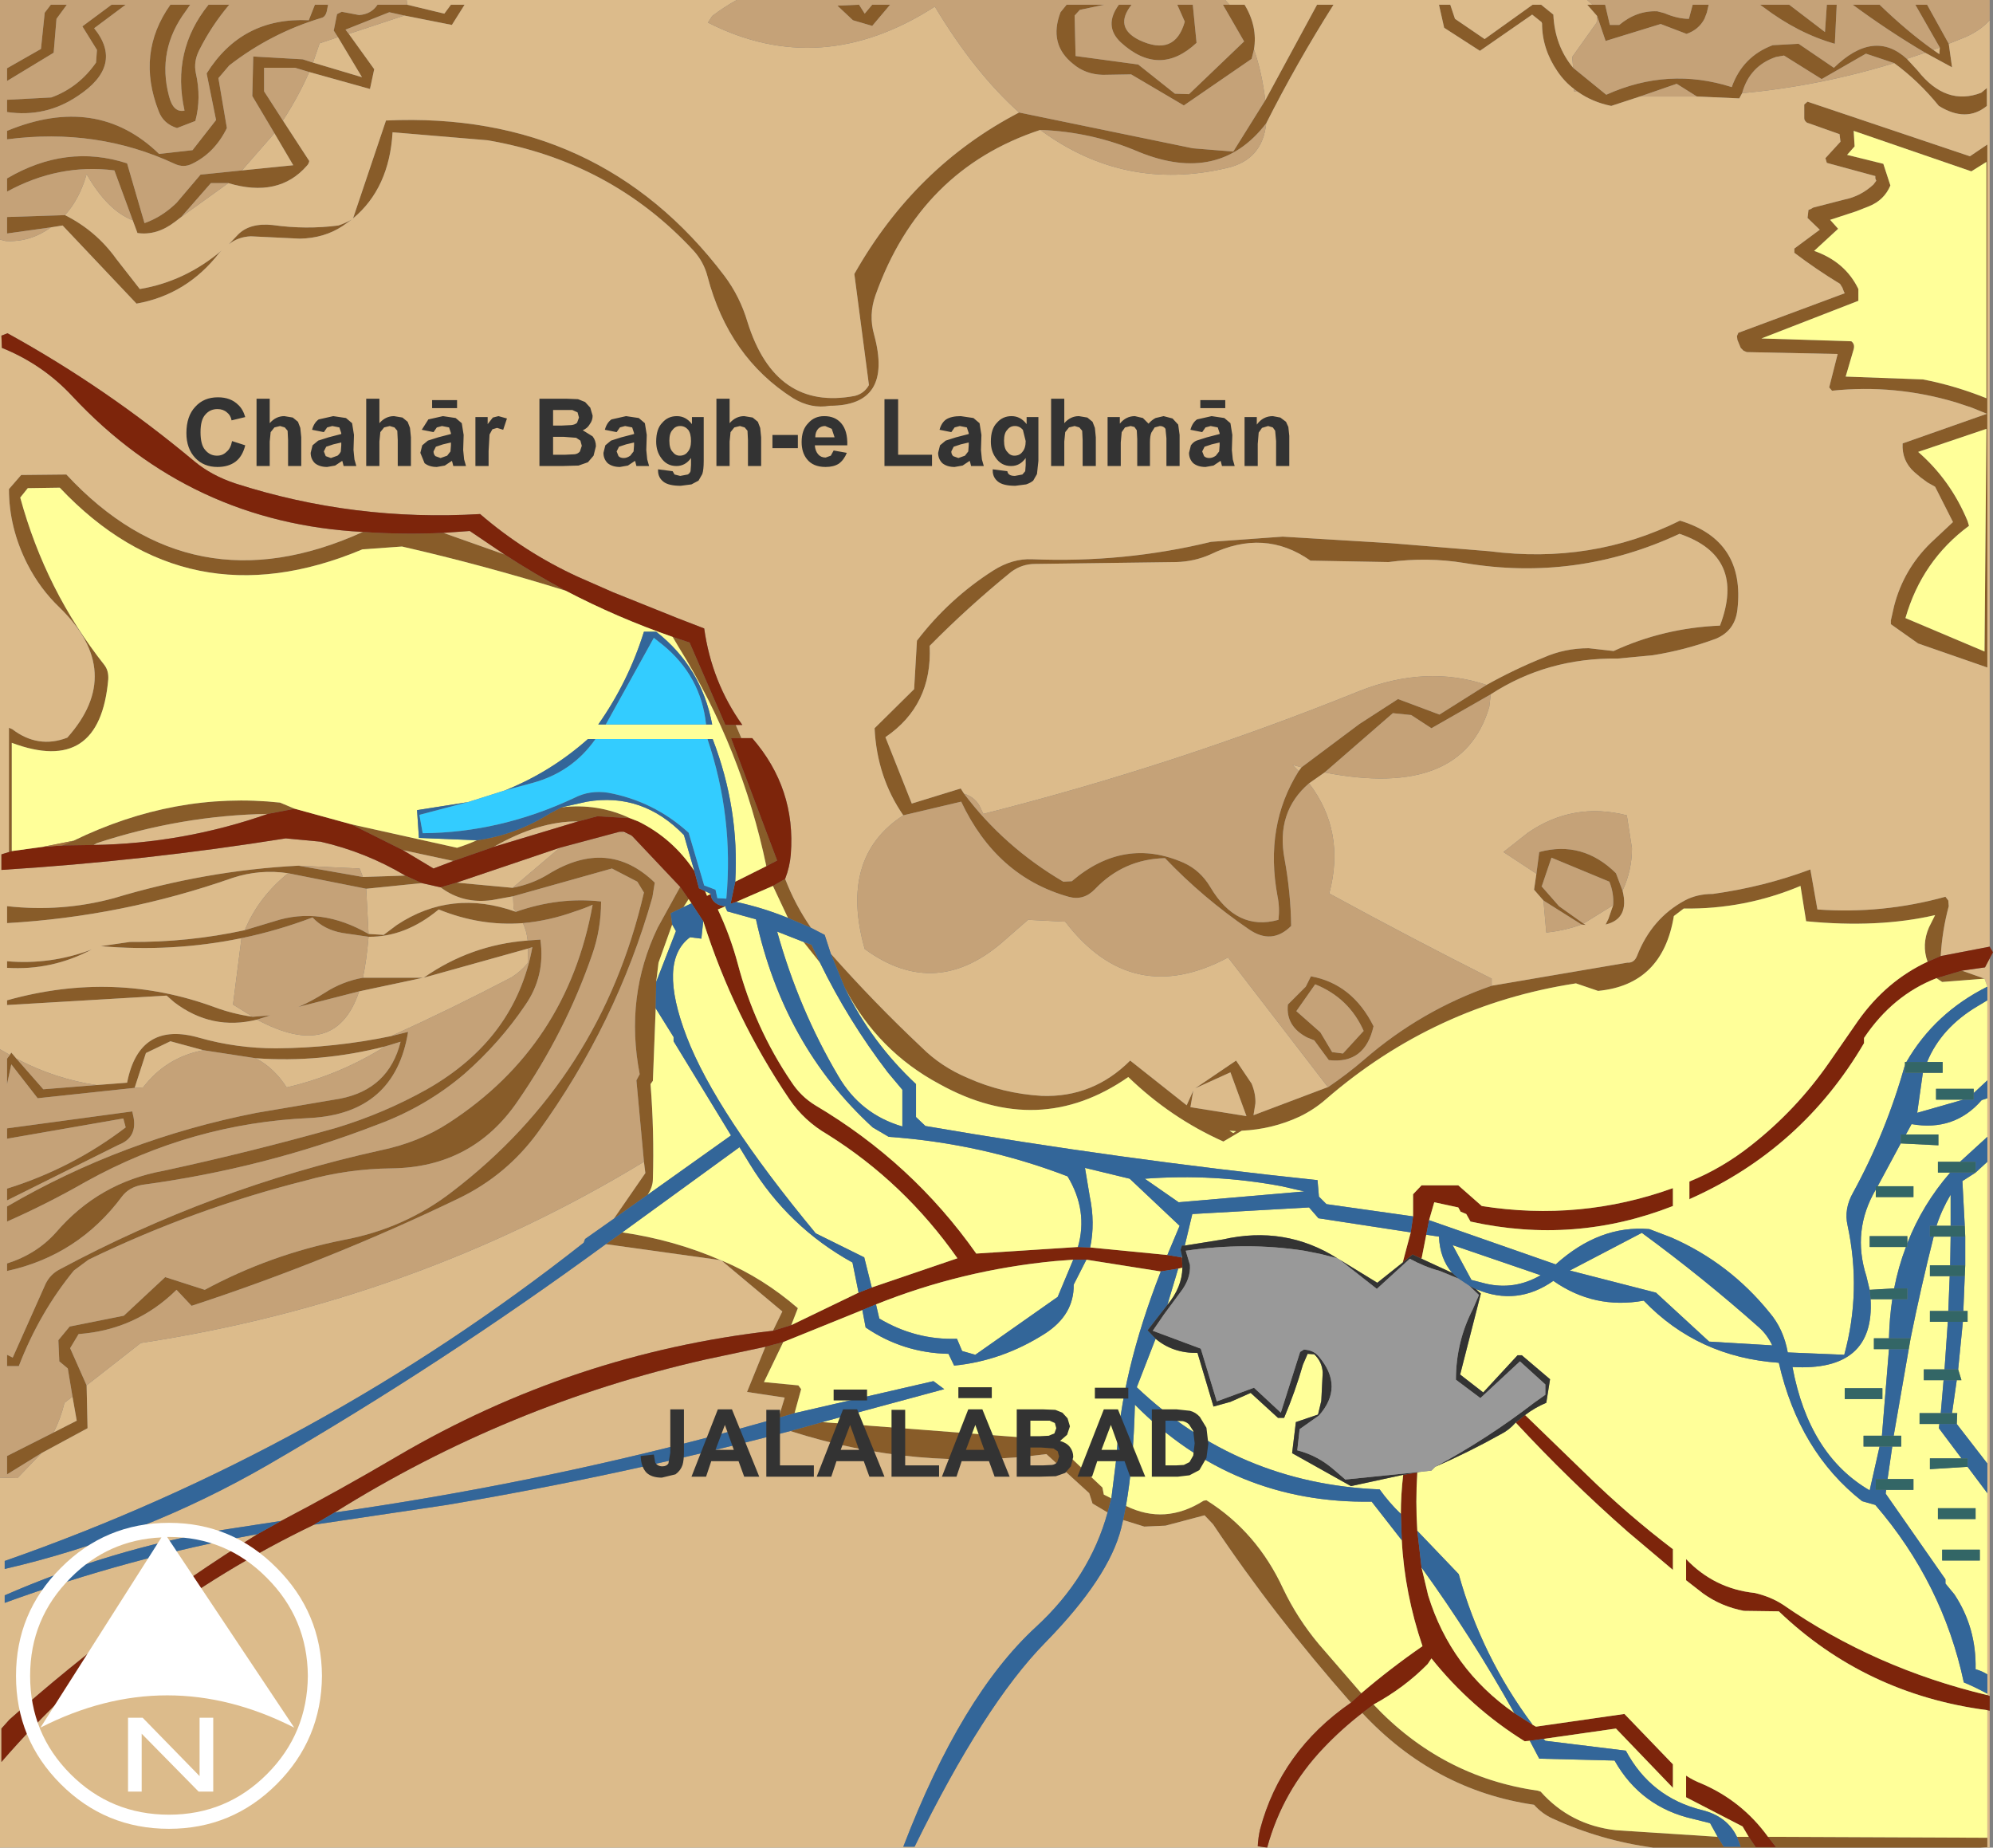
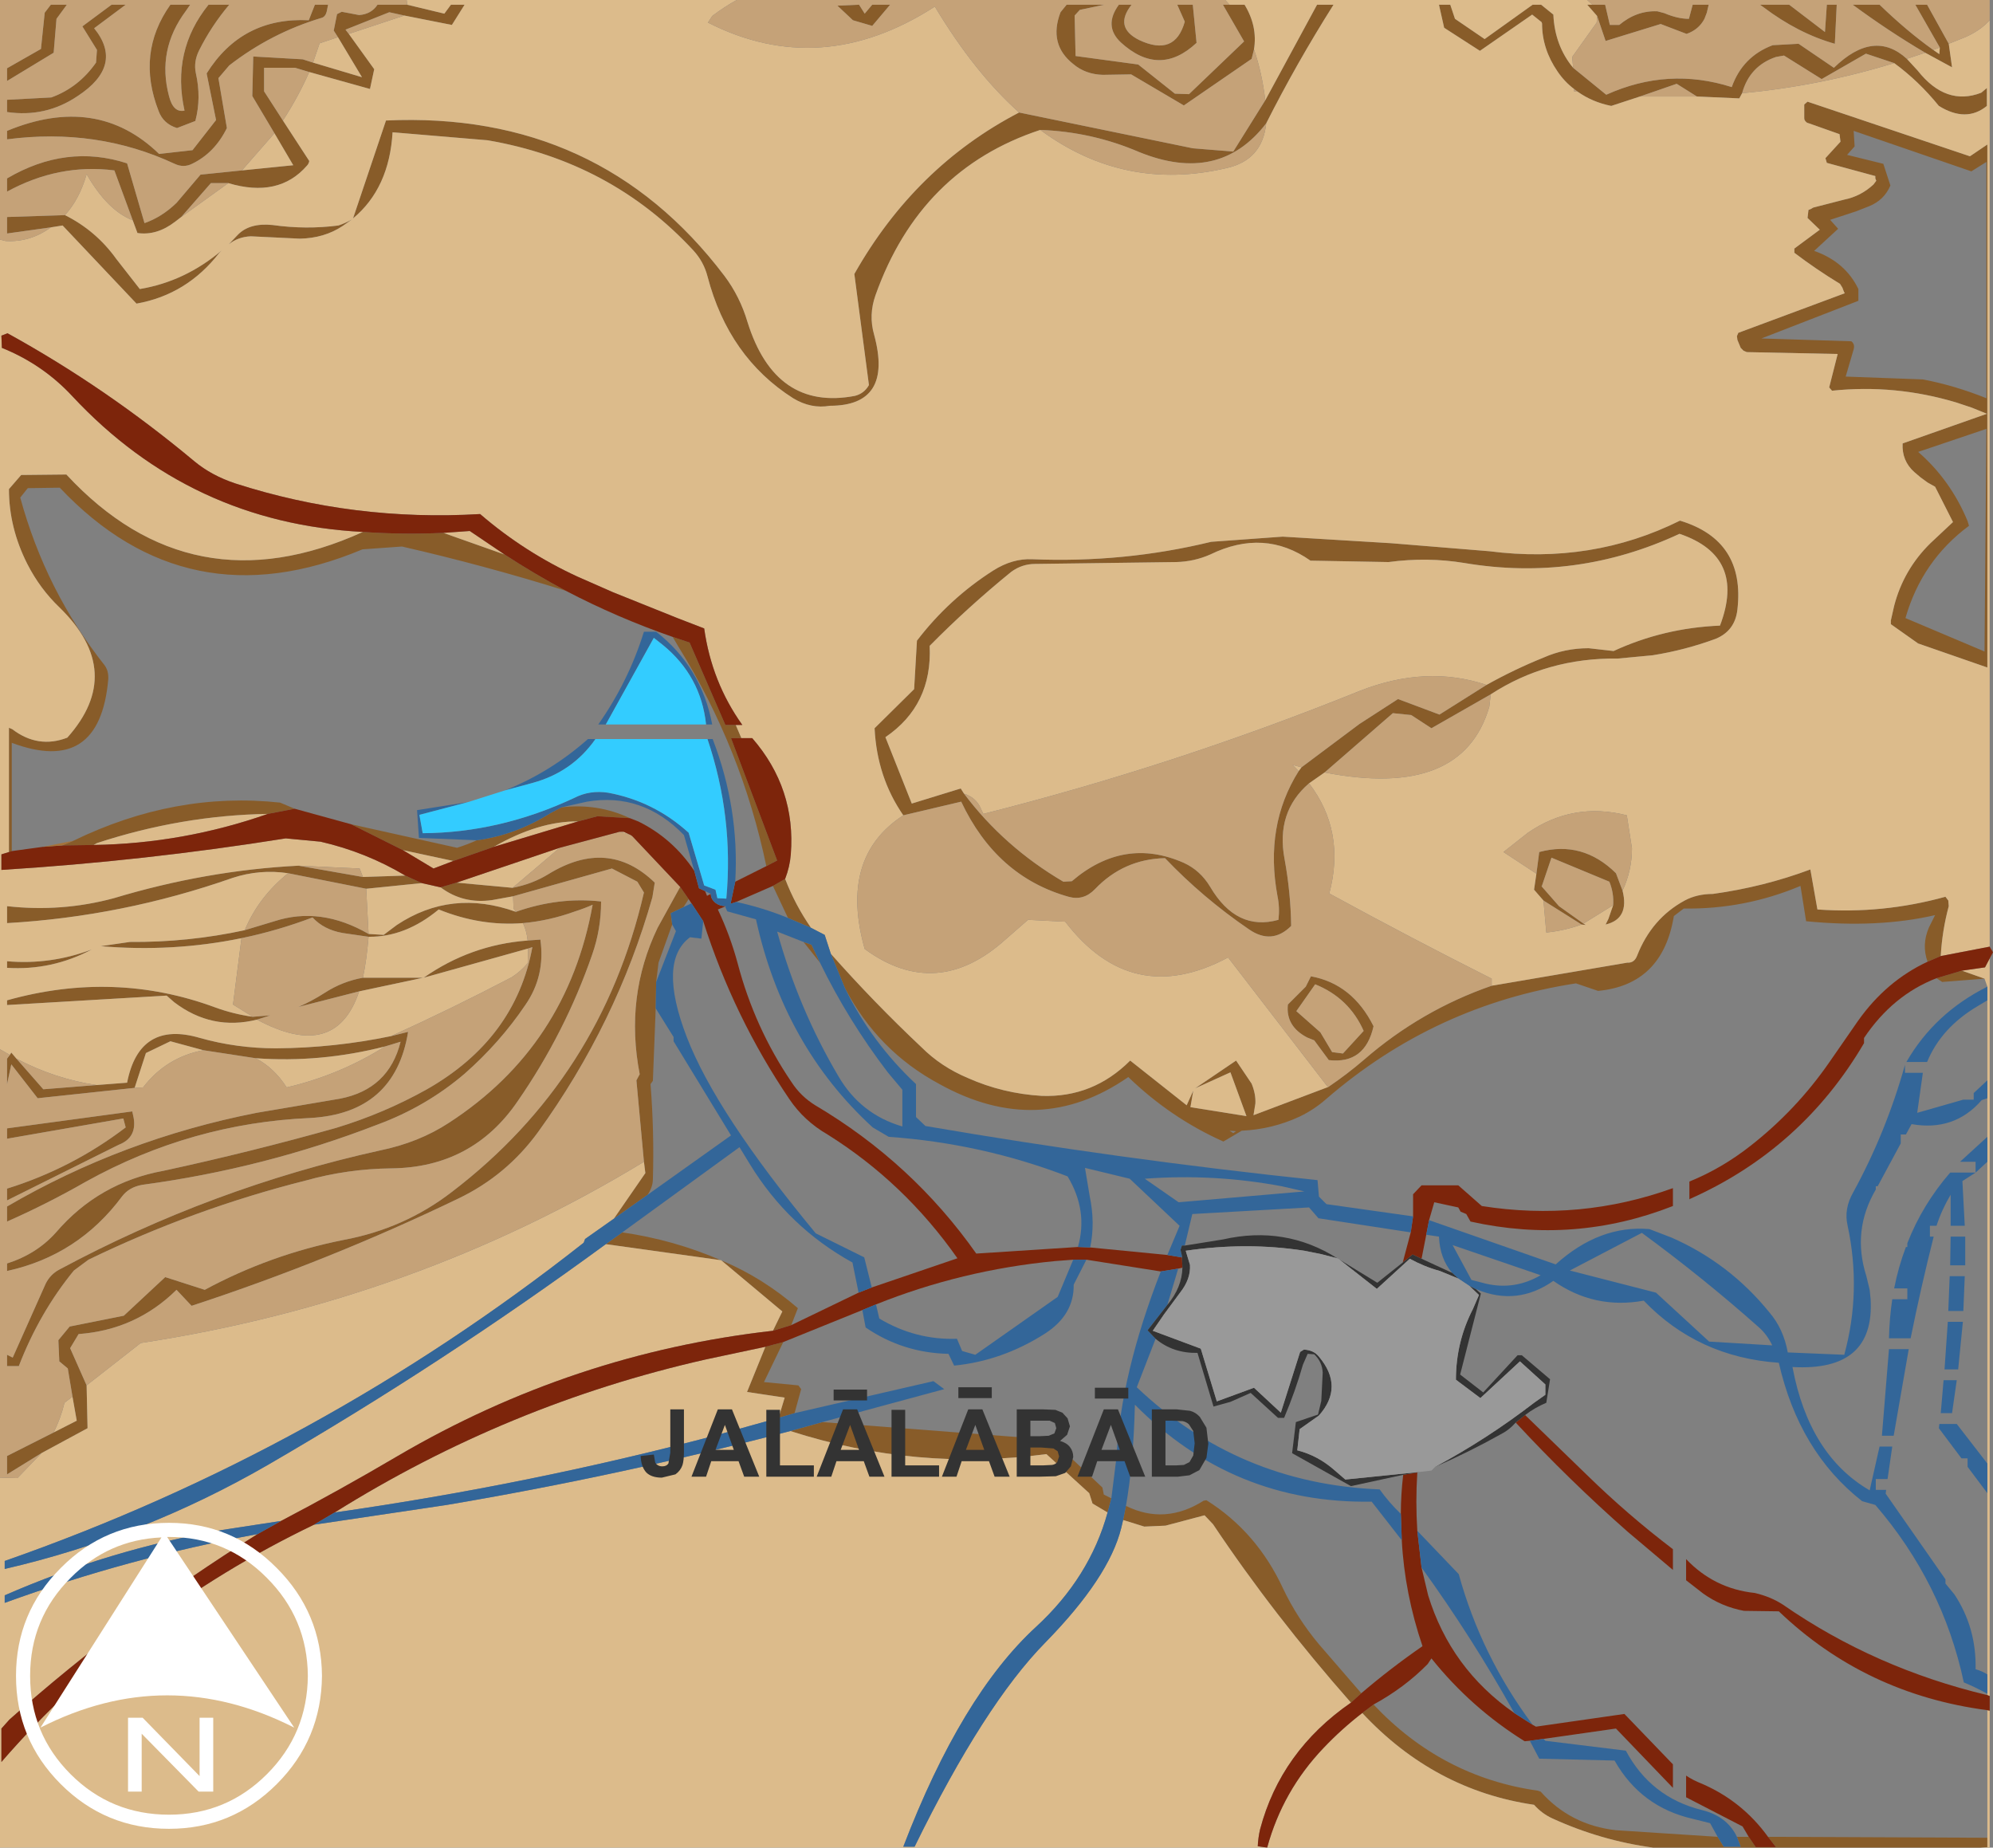
<svg xmlns="http://www.w3.org/2000/svg" height="196.25px" width="211.7px">
  <rect width="100%" height="100%" fill="#808080" stroke="none" />
  <g transform="matrix(1.0, 0.0, 0.0, 1.0, 76.9, 109.25)">
    <path d="M90.3 -99.8 Q89.3 -100.55 88.55 -101.65 86.9 -104.05 86.9 -106.75 L86.85 -106.9 85.85 -107.7 80.3 -103.85 76.5 -106.3 75.95 -108.75 77.15 -108.75 77.65 -107.25 80.8 -105.1 85.9 -108.75 86.8 -108.75 88.1 -107.7 Q88.25 -104.4 90.2 -102.05 L93.7 -99.2 93.75 -99.2 Q100.3 -102.15 107.05 -100.0 108.2 -103.25 111.4 -104.45 L114.15 -104.6 117.9 -102.05 Q122.15 -106.2 125.65 -103.0 L126.8 -101.75 Q129.8 -97.95 133.55 -99.4 L134.15 -99.9 134.15 -98.0 Q131.95 -96.2 129.05 -98.0 126.9 -100.65 124.3 -102.55 L121.3 -103.55 116.6 -100.85 112.6 -103.35 111.75 -103.2 Q108.95 -102.25 108.15 -99.35 L107.85 -98.8 103.35 -99.0 101.2 -100.35 97.3 -99.0 94.25 -98.0 Q92.25 -98.4 90.7 -99.5 L90.3 -99.8 M92.75 -107.55 L91.7 -108.75 92.25 -108.75 93.6 -108.75 94.1 -106.6 95.1 -106.6 Q96.95 -108.15 99.15 -108.05 L99.9 -107.85 Q101.3 -107.25 102.5 -107.25 L102.9 -108.75 104.6 -108.75 104.4 -107.9 104.15 -107.25 Q103.55 -106.1 102.25 -105.65 L99.5 -106.7 93.65 -104.9 92.75 -107.55 M53.7 -108.75 L55.3 -108.75 Q56.7 -106.45 56.3 -104.0 L56.05 -103.0 48.85 -98.05 43.25 -101.35 40.25 -101.3 Q38.4 -101.35 37.1 -102.45 34.45 -104.55 35.75 -107.95 L36.4 -108.75 40.4 -108.75 37.8 -108.2 37.25 -107.6 37.35 -103.3 44.0 -102.4 47.9 -99.3 49.4 -99.25 55.25 -104.85 53.0 -108.75 53.7 -108.75 M57.5 -98.6 L63.0 -108.75 64.75 -108.75 Q60.8 -102.5 57.6 -96.15 52.6 -89.65 44.1 -93.1 39.1 -95.25 33.6 -95.45 20.85 -91.25 16.1 -77.9 15.35 -75.8 15.95 -73.7 18.0 -66.15 11.25 -66.15 9.25 -65.8 7.35 -66.95 0.5 -71.3 -1.75 -79.9 -2.15 -81.45 -3.25 -82.65 -12.0 -92.1 -25.1 -94.35 L-35.2 -95.2 Q-35.55 -89.25 -39.4 -86.05 L-35.9 -96.45 Q-13.25 -97.5 0.05 -79.95 1.7 -77.75 2.5 -75.05 5.45 -65.6 13.9 -67.2 14.9 -67.45 15.4 -68.35 L13.85 -80.15 Q20.3 -91.55 31.35 -97.3 L49.8 -93.5 54.1 -93.15 57.5 -98.6 M-33.65 -108.75 L-29.7 -107.8 -29.0 -108.75 -27.55 -108.75 -28.9 -106.6 -33.95 -107.6 -35.55 -107.95 -40.2 -106.1 -39.85 -105.65 -37.15 -101.9 -37.6 -99.8 -44.05 -101.6 -45.55 -102.05 -48.85 -102.05 -48.85 -99.55 -46.85 -96.45 -44.05 -92.15 Q-44.1 -91.85 -44.3 -91.65 -47.3 -88.2 -52.65 -89.8 L-54.5 -89.8 -57.65 -86.2 -58.3 -85.7 Q-60.25 -84.2 -62.3 -84.5 L-62.8 -85.85 -64.75 -91.15 Q-70.65 -91.9 -76.15 -88.9 L-76.15 -90.3 Q-69.85 -94.0 -63.4 -91.9 L-61.55 -85.55 Q-59.7 -86.2 -58.15 -87.7 L-55.6 -90.7 -51.2 -91.15 -45.75 -91.7 -47.75 -95.1 -50.1 -99.05 -50.0 -103.25 -44.75 -102.95 -43.65 -102.6 -38.45 -101.05 -41.0 -105.3 -41.45 -106.0 -41.1 -107.75 -40.6 -108.0 -38.75 -107.65 Q-37.45 -107.75 -36.8 -108.75 L-33.65 -108.75 M-70.0 -86.4 Q-66.7 -84.75 -64.55 -81.75 L-62.05 -78.55 Q-57.25 -79.35 -53.35 -82.65 L-53.6 -82.4 Q-57.05 -77.95 -62.4 -77.0 L-70.25 -85.3 -71.5 -85.1 -76.15 -84.45 -76.15 -86.2 -70.0 -86.4 M-75.85 2.8 L-75.7 2.55 -75.15 3.2 -72.3 6.45 -66.65 6.0 -63.4 5.75 Q-62.1 -0.9 -55.65 1.0 -51.75 2.1 -47.55 2.1 -41.35 2.05 -35.35 0.8 L-33.55 0.35 Q-34.95 9.0 -43.95 9.5 -56.55 10.05 -67.75 16.25 -71.85 18.6 -76.15 20.5 L-76.15 18.9 Q-63.9 11.75 -49.65 8.95 L-40.8 7.45 Q-35.6 6.45 -34.35 1.4 L-36.0 1.9 Q-42.85 3.65 -49.75 3.15 L-55.3 2.3 -58.8 1.35 -61.4 2.6 -62.6 6.3 -72.9 7.4 -75.7 3.8 -76.15 5.9 -76.15 3.2 -75.85 2.8 M-20.8 -8.5 L-31.9 -5.4 Q-26.9 -8.9 -20.85 -9.35 L-19.5 -9.45 Q-18.95 -5.6 -21.1 -2.5 -23.8 1.5 -27.55 4.8 -31.65 8.3 -36.8 10.2 -48.8 14.85 -61.8 16.6 -63.2 16.85 -63.95 17.85 -68.6 24.1 -76.15 25.75 L-76.15 24.95 Q-73.0 23.95 -70.95 21.65 -66.4 16.35 -59.5 15.1 -50.25 13.1 -41.2 10.55 -36.1 9.0 -31.55 6.45 -22.15 1.1 -20.35 -8.65 L-20.8 -8.5 M-21.35 -11.2 Q-25.85 -10.85 -30.3 -12.65 -33.85 -9.7 -37.75 -9.75 L-40.5 -10.15 Q-42.5 -10.5 -43.7 -11.8 -47.4 -10.4 -51.25 -9.6 -58.55 -8.1 -66.2 -8.75 L-63.1 -9.2 Q-56.9 -9.15 -50.9 -10.45 L-47.75 -11.4 Q-42.85 -13.0 -37.75 -10.05 L-36.15 -9.95 -34.75 -11.0 Q-28.95 -14.85 -22.1 -12.4 -17.55 -14.0 -13.05 -13.5 -13.05 -10.55 -14.0 -7.85 -16.85 0.4 -21.9 7.7 -26.7 14.75 -35.3 14.85 -40.0 14.9 -44.45 16.15 -56.35 19.15 -67.5 24.55 L-69.05 25.7 Q-72.7 30.15 -74.9 35.85 L-76.15 35.85 -76.15 34.65 -75.55 34.95 -72.05 27.1 Q-71.55 26.1 -70.6 25.6 -54.4 16.9 -36.55 12.95 -32.4 12.1 -29.2 10.0 -16.65 1.85 -13.95 -13.15 -14.85 -12.75 -15.8 -12.45 -18.55 -11.45 -21.35 -11.2 M-38.35 -5.4 L-31.95 -5.4 -38.75 -3.95 -45.2 -2.3 Q-43.8 -2.9 -42.4 -3.8 -40.55 -5.0 -38.35 -5.4 M-49.6 -0.95 Q-54.4 0.25 -58.4 -2.8 L-59.2 -3.5 -76.15 -2.5 -76.15 -3.0 Q-64.75 -6.2 -54.05 -2.25 -52.15 -1.55 -50.05 -1.25 L-48.2 -1.4 -49.6 -0.95 M-46.3 -16.5 Q-49.3 -16.95 -52.2 -16.0 -63.9 -11.9 -76.15 -11.2 L-76.15 -13.0 Q-70.35 -12.35 -64.8 -13.85 -55.0 -16.8 -45.2 -17.3 L-38.35 -16.1 -33.85 -16.25 -32.1 -15.45 -38.0 -14.85 -46.3 -16.5 M-75.95 -18.75 L-75.95 -31.95 -75.6 -31.8 Q-72.85 -29.7 -69.75 -30.9 -63.55 -37.85 -70.55 -44.7 -72.65 -46.7 -74.0 -49.35 -75.95 -53.2 -75.95 -57.3 L-74.65 -58.8 -69.85 -58.85 Q-56.55 -44.5 -38.35 -52.75 -34.1 -52.45 -29.8 -52.65 L-23.3 -50.35 Q-20.15 -48.3 -16.8 -46.5 -25.45 -49.2 -34.2 -51.2 L-38.4 -50.9 Q-57.0 -43.1 -70.55 -57.45 L-73.95 -57.4 -74.75 -56.4 Q-72.05 -46.5 -65.8 -38.6 -65.35 -38.0 -65.4 -37.1 -66.3 -26.85 -75.65 -30.35 L-75.65 -18.85 -75.95 -18.75 M1.25 -32.25 L1.85 -30.85 0.75 -30.85 5.65 -17.85 4.5 -17.25 Q1.9 -29.7 -4.8 -40.5 L-5.45 -41.6 -3.65 -41.0 0.15 -32.25 1.25 -32.25 M6.5 -15.9 Q7.55 -13.15 9.25 -10.7 L6.8 -11.75 5.2 -15.15 6.5 -15.9 M11.35 -7.95 Q15.95 -2.75 21.0 2.0 23.05 4.05 25.9 5.25 29.6 6.9 33.75 7.15 39.2 7.35 43.15 3.4 L49.15 8.15 49.85 6.6 49.55 8.35 55.5 9.3 53.8 4.65 50.05 6.35 54.4 3.4 56.05 5.85 Q56.5 6.95 56.45 7.95 L56.25 9.2 64.2 6.2 Q66.2 4.85 68.0 3.3 74.05 -1.95 81.55 -4.55 L95.95 -7.0 Q96.7 -6.95 97.0 -7.75 98.55 -11.7 102.05 -13.6 103.35 -14.3 105.05 -14.3 110.45 -15.05 115.4 -16.9 L116.15 -12.65 Q123.05 -12.15 129.75 -14.0 L130.05 -13.6 130.1 -13.0 Q129.4 -10.4 129.25 -7.7 L127.85 -7.1 Q127.2 -8.9 128.0 -10.75 L128.65 -12.05 Q122.6 -10.65 114.95 -11.4 L114.35 -15.15 Q108.4 -12.65 101.95 -12.75 L100.9 -11.95 Q99.7 -4.65 92.85 -4.0 L90.5 -4.8 Q75.5 -2.5 63.95 7.5 62.7 8.6 61.15 9.35 58.25 10.7 55.0 10.85 L53.05 12.0 Q47.45 9.5 42.95 5.15 33.45 11.75 22.9 5.9 16.35 2.4 12.85 -4.3 L11.35 -7.95 M19.05 -22.65 Q16.25 -26.7 16.0 -31.9 L20.2 -36.05 20.5 -41.2 Q23.9 -45.65 28.6 -48.65 30.65 -49.95 32.75 -49.85 42.5 -49.45 51.75 -51.7 L59.35 -52.25 70.9 -51.55 81.3 -50.7 Q92.2 -49.3 101.55 -53.95 108.5 -51.85 107.65 -44.5 107.4 -42.25 105.35 -41.4 102.1 -40.2 98.65 -39.65 L94.95 -39.3 Q87.45 -39.4 81.45 -35.5 L75.15 -31.9 73.0 -33.3 71.05 -33.5 63.8 -27.2 62.15 -26.05 Q58.6 -23.0 59.55 -18.0 60.2 -14.45 60.25 -10.9 58.2 -8.85 55.75 -10.55 50.85 -13.9 46.85 -18.1 42.45 -18.0 39.4 -14.8 38.2 -13.55 36.6 -14.0 28.95 -16.15 25.2 -24.1 L19.05 -22.65 M130.1 -104.6 L130.45 -102.1 127.6 -103.65 Q123.7 -105.95 119.9 -108.75 L122.75 -108.75 Q125.7 -105.9 128.45 -103.95 L129.1 -103.5 129.15 -104.2 126.55 -108.75 127.8 -108.75 130.1 -104.6 M110.4 -108.5 L110.05 -108.75 113.15 -108.75 116.95 -105.85 117.15 -108.75 118.2 -108.75 118.0 -104.6 Q114.1 -105.7 110.4 -108.5 M15.75 -106.5 L13.7 -107.1 12.05 -108.65 14.35 -108.75 14.95 -107.8 15.75 -108.75 17.65 -108.75 15.75 -106.5 M48.15 -108.75 L49.8 -108.75 50.2 -104.7 Q46.25 -101.0 42.15 -104.75 40.3 -106.5 41.95 -108.75 L43.3 -108.75 Q41.4 -106.35 44.1 -105.0 47.9 -103.2 48.95 -106.95 L48.15 -108.75 M81.0 -36.5 Q83.95 -38.15 87.05 -39.4 89.3 -40.4 91.85 -40.4 L94.5 -40.1 Q99.8 -42.55 105.8 -42.8 108.6 -50.15 101.5 -52.55 90.55 -47.45 78.65 -49.45 74.7 -50.1 70.6 -49.55 L62.3 -49.7 Q57.4 -53.15 51.65 -50.35 49.95 -49.6 48.05 -49.55 L33.05 -49.35 Q31.65 -49.35 30.5 -48.5 25.95 -44.8 21.85 -40.65 22.15 -34.35 17.15 -30.95 L19.95 -23.9 25.15 -25.5 25.5 -24.95 Q29.75 -19.3 36.05 -15.6 L36.95 -15.65 Q42.5 -20.4 48.85 -17.6 50.6 -16.8 51.65 -15.05 54.45 -10.3 58.9 -11.55 59.05 -12.85 58.8 -14.05 57.4 -21.55 61.05 -27.35 L61.35 -27.75 67.5 -32.35 71.6 -35.0 76.0 -33.35 81.0 -36.5 M-26.25 -20.0 Q-22.15 -20.55 -18.4 -22.9 L-17.25 -23.5 Q-13.4 -23.95 -10.0 -22.35 L-13.45 -22.55 -15.5 -22.0 Q-19.65 -22.05 -24.45 -19.3 L-28.75 -17.8 -34.1 -18.95 -39.6 -21.7 -28.35 -19.2 Q-27.25 -19.55 -26.25 -20.0 M10.2 -7.0 L8.45 -9.2 9.3 -8.9 10.2 -7.0 M61.8 -4.45 L62.35 -5.55 Q66.75 -4.75 69.0 -0.25 68.1 3.8 64.25 3.35 L62.7 1.25 61.95 0.95 Q59.65 -0.25 59.9 -2.55 L61.8 -4.45 M62.8 -4.7 L60.8 -1.85 63.35 0.4 64.6 2.5 65.75 2.65 67.95 0.25 Q66.4 -3.25 62.8 -4.7 M134.2 -93.9 L134.2 -38.35 127.0 -40.85 126.85 -40.9 123.95 -42.95 123.95 -43.35 124.3 -44.9 Q125.3 -48.75 128.15 -51.55 L130.55 -53.8 128.65 -57.55 127.85 -58.0 127.1 -58.55 126.45 -59.1 Q125.1 -60.3 125.2 -62.15 L134.15 -65.3 132.55 -65.95 130.9 -66.5 Q124.4 -68.45 117.7 -67.75 L117.4 -68.1 118.3 -71.65 108.65 -71.85 108.3 -72.0 108.0 -72.3 107.65 -73.15 107.6 -73.55 107.75 -73.9 119.05 -78.1 118.95 -78.3 118.8 -78.7 118.55 -79.1 Q116.0 -80.65 113.7 -82.4 L113.7 -82.85 116.4 -84.85 115.1 -86.1 115.2 -86.95 115.45 -87.05 115.7 -87.2 119.0 -88.05 Q120.75 -88.4 122.1 -89.65 L122.4 -90.05 122.3 -90.3 122.3 -90.4 122.3 -90.55 117.15 -91.95 117.0 -92.45 118.6 -94.2 118.5 -95.0 115.25 -96.15 Q115.0 -96.2 114.9 -96.35 114.75 -96.5 114.75 -96.7 L114.75 -98.15 115.1 -98.45 132.35 -92.65 134.2 -93.9 M132.5 -91.05 L120.0 -95.35 120.1 -93.7 119.3 -92.8 123.15 -91.85 123.9 -89.55 Q123.25 -88.0 121.65 -87.35 L120.25 -86.8 117.5 -85.9 118.35 -84.95 115.8 -82.6 Q119.1 -81.45 120.5 -78.55 L120.5 -78.5 120.5 -77.3 110.2 -73.3 119.75 -73.0 Q120.15 -72.7 120.0 -72.15 L119.15 -69.25 127.35 -68.95 Q130.75 -68.3 134.1 -66.95 L134.1 -92.05 132.5 -91.05 M132.25 -53.4 Q127.25 -49.7 125.5 -43.6 L133.9 -40.05 134.1 -63.7 126.85 -61.25 Q130.3 -58.25 132.1 -53.9 L132.25 -53.4 M86.3 -16.45 L86.6 -18.75 Q91.2 -20.0 94.75 -16.5 L95.45 -14.65 Q96.2 -11.65 93.65 -11.05 L93.95 -11.65 94.45 -13.1 Q94.55 -14.35 94.05 -15.6 L87.9 -18.15 86.9 -15.2 86.85 -15.1 86.9 -15.05 88.7 -13.0 91.3 -11.15 91.55 -11.0 91.1 -11.05 87.05 -13.6 86.05 -14.75 86.3 -16.45 M133.9 -5.3 L129.4 -4.95 128.8 -5.35 131.5 -6.15 133.9 -5.3 M107.6 85.85 L108.85 85.85 109.6 86.95 111.75 86.95 110.9 85.85 134.2 85.95 134.2 86.95 133.45 87.0 98.7 87.0 Q93.15 86.25 88.0 83.9 86.9 83.4 86.05 82.45 75.45 80.9 67.8 72.7 L69.0 71.8 Q76.25 79.5 86.45 80.95 L86.75 81.05 Q89.9 84.6 94.75 85.15 L105.55 85.85 106.2 86.9 108.0 86.9 107.6 85.85 M54.1 11.1 L54.4 10.9 53.7 10.85 54.1 11.1 M6.3 33.3 L4.25 37.55 7.9 37.9 8.2 38.3 7.5 40.85 5.8 41.35 6.45 39.2 2.45 38.6 4.4 33.8 6.3 33.3 M10.45 41.8 L34.55 43.65 34.85 43.7 40.2 48.75 40.35 49.5 41.15 49.9 40.75 51.4 39.15 50.45 38.8 49.35 34.25 45.2 Q20.45 47.05 7.05 42.75 L10.45 41.8 M42.4 52.2 L42.7 50.7 Q46.85 52.75 50.95 50.15 L51.25 50.1 Q56.6 53.45 59.4 59.5 60.9 62.65 63.2 65.4 L67.7 70.6 66.6 71.6 Q58.4 62.3 51.95 52.65 L51.05 51.7 46.9 52.8 44.65 52.9 42.4 52.2 M-10.8 21.65 Q-5.3 22.45 -0.35 24.6 L-12.55 22.9 -10.8 21.65 M-0.25 24.65 L-0.1 24.7 Q4.15 26.5 7.85 29.7 L7.15 31.5 5.2 32.1 6.2 30.05 -0.25 24.65 M-4.3 -12.9 L-5.65 -12.25 -5.5 -11.05 -6.95 -7.0 -7.2 -4.95 -7.25 -2.15 -7.55 5.55 -7.8 5.9 Q-7.4 10.95 -7.55 16.0 -7.55 16.8 -8.1 17.65 L-11.7 20.2 -8.35 15.35 -8.5 14.15 -9.3 5.5 -8.95 4.85 Q-10.55 -3.4 -7.05 -10.7 L-4.65 -15.05 -3.75 -13.75 -4.3 -12.9 M-65.05 -108.75 L-63.55 -108.75 -66.9 -106.25 Q-63.7 -102.3 -68.65 -99.05 -72.05 -96.75 -76.15 -97.35 L-76.15 -98.65 -71.45 -98.9 Q-68.55 -99.95 -66.7 -102.6 L-66.6 -103.95 -68.15 -106.45 -65.05 -108.75 M-76.15 -102.0 L-72.55 -104.05 -72.15 -107.9 -71.5 -108.75 -69.8 -108.75 -70.9 -107.25 -71.2 -103.65 -76.15 -100.65 -76.15 -102.0 M-55.75 -103.9 Q-56.35 -102.7 -56.1 -101.5 -55.5 -98.85 -56.15 -96.4 L-58.1 -95.65 Q-59.55 -96.1 -60.05 -97.45 -62.45 -103.6 -58.8 -108.75 L-56.7 -108.75 -57.15 -108.1 Q-60.25 -103.95 -58.95 -99.05 -58.5 -97.25 -57.3 -97.5 -58.7 -103.85 -54.75 -108.75 L-52.55 -108.75 Q-54.45 -106.5 -55.75 -103.9 M-52.55 -102.3 L-53.7 -100.95 -52.8 -95.65 Q-54.1 -93.0 -56.5 -91.85 -57.4 -91.4 -58.35 -91.85 -66.6 -95.7 -76.15 -94.45 L-76.15 -95.35 Q-66.6 -99.3 -60.0 -92.9 L-56.45 -93.3 -53.95 -96.5 -54.95 -101.45 Q-51.2 -107.45 -44.1 -107.1 L-43.45 -108.75 -42.05 -108.75 -42.2 -108.0 Q-42.35 -107.45 -42.75 -107.35 -48.1 -105.75 -52.55 -102.3 M-40.5 -85.25 Q-42.45 -83.95 -45.05 -83.9 L-50.25 -84.15 Q-51.6 -84.1 -52.6 -83.3 L-51.65 -84.3 Q-50.4 -85.6 -47.95 -85.35 -44.4 -84.85 -40.95 -85.3 -40.2 -85.55 -39.5 -85.95 L-40.5 -85.25 M-69.1 -19.95 Q-58.3 -25.2 -47.15 -24.0 L-45.6 -23.35 -48.45 -22.8 Q-57.6 -22.65 -66.6 -19.7 L-66.95 -19.5 -70.3 -19.45 -69.1 -19.95 M-76.15 -7.15 Q-71.55 -6.75 -67.15 -8.4 -71.4 -6.15 -76.15 -6.45 L-76.15 -7.15 M-30.1 -15.0 L-28.4 -15.5 -22.45 -14.95 Q-20.35 -15.35 -18.65 -16.4 -12.3 -20.3 -7.35 -15.5 L-7.6 -13.95 Q-11.4 -0.55 -19.75 11.0 -23.1 15.6 -28.2 18.05 -41.9 24.65 -56.55 29.45 L-58.15 27.75 Q-62.45 32.0 -68.55 32.45 L-69.45 33.95 -67.7 37.9 -67.6 42.45 -72.5 45.1 -76.15 47.35 -76.15 45.4 -71.2 42.9 -68.75 41.65 -69.2 39.1 -69.7 36.1 -70.6 35.35 -70.7 33.1 -69.5 31.65 -63.75 30.5 -59.35 26.4 -55.15 27.75 Q-48.2 24.0 -40.4 22.45 -33.95 21.25 -28.9 17.35 -13.05 5.25 -8.5 -14.45 L-9.2 -15.6 -11.9 -17.0 -22.4 -14.05 -24.6 -13.65 Q-27.7 -13.2 -30.1 -15.0 M-62.7 9.5 Q-62.35 11.6 -64.3 12.35 L-76.15 18.25 -76.15 17.0 Q-69.25 14.85 -63.55 10.5 L-63.8 9.55 -76.15 11.7 -76.15 10.6 -62.85 8.8 -62.7 9.5" fill="#885c29" fill-rule="evenodd" stroke="none" />
    <path d="M90.2 -102.05 Q88.25 -104.4 88.1 -107.7 L86.8 -108.75 85.9 -108.75 80.8 -105.1 77.65 -107.25 77.15 -108.75 75.95 -108.75 76.5 -106.3 80.3 -103.85 85.85 -107.7 86.85 -106.9 86.9 -106.75 Q86.9 -104.05 88.55 -101.65 89.3 -100.55 90.3 -99.8 L90.3 -99.55 90.7 -99.5 Q92.25 -98.4 94.25 -98.0 L97.3 -99.0 103.35 -99.0 107.85 -98.8 108.15 -99.35 Q116.3 -100.1 124.3 -102.55 126.9 -100.65 129.05 -98.0 131.95 -96.2 134.15 -98.0 L134.15 -99.9 133.55 -99.4 Q129.8 -97.95 126.8 -101.75 L125.65 -103.0 127.6 -103.65 130.45 -102.1 130.1 -104.6 131.85 -105.3 Q133.45 -106.0 134.45 -107.1 L134.45 -8.7 129.25 -7.7 Q129.4 -10.4 130.1 -13.0 L130.05 -13.6 129.75 -14.0 Q123.05 -12.15 116.15 -12.65 L115.4 -16.9 Q110.45 -15.05 105.05 -14.3 103.35 -14.3 102.05 -13.6 98.55 -11.7 97.0 -7.75 96.7 -6.95 95.95 -7.0 L81.55 -4.55 81.55 -5.3 Q73.0 -9.6 64.3 -14.35 66.05 -20.95 62.15 -26.05 L63.8 -27.2 Q78.45 -24.35 81.3 -34.2 L81.45 -35.5 Q87.45 -39.4 94.95 -39.3 L98.65 -39.65 Q102.1 -40.2 105.35 -41.4 107.4 -42.25 107.65 -44.5 108.5 -51.85 101.55 -53.95 92.2 -49.3 81.3 -50.7 L70.9 -51.55 59.35 -52.25 51.75 -51.7 Q42.5 -49.45 32.75 -49.85 30.65 -49.95 28.6 -48.65 23.9 -45.65 20.5 -41.2 L20.2 -36.05 16.0 -31.9 Q16.25 -26.7 19.05 -22.65 12.2 -18.2 14.95 -8.45 22.6 -2.85 29.95 -9.5 L32.3 -11.55 36.25 -11.35 Q43.35 -2.1 53.55 -7.55 L64.1 6.15 64.2 6.2 56.25 9.2 56.45 7.95 Q56.5 6.95 56.05 5.85 L54.4 3.4 50.05 6.35 53.8 4.65 55.5 9.3 49.55 8.35 49.85 6.6 49.15 8.15 43.15 3.4 Q39.2 7.35 33.75 7.15 29.6 6.9 25.9 5.25 23.05 4.05 21.0 2.0 15.95 -2.75 11.35 -7.95 L10.7 -9.95 Q9.95 -10.35 9.25 -10.7 7.55 -13.15 6.5 -15.9 7.0 -17.2 7.1 -18.5 7.65 -25.5 3.0 -30.85 L1.85 -30.85 1.25 -32.25 1.95 -32.25 Q-1.3 -36.8 -2.1 -42.5 L-4.95 -43.6 -11.8 -46.35 -15.55 -48.0 Q-21.2 -50.6 -25.9 -54.65 -39.3 -53.85 -51.9 -57.9 -54.45 -58.75 -56.25 -60.25 -65.65 -68.1 -76.1 -73.85 L-76.75 -73.6 -76.7 -72.3 Q-72.35 -70.55 -69.2 -67.15 -56.65 -53.7 -38.35 -52.75 -56.55 -44.5 -69.85 -58.85 L-74.65 -58.8 -75.95 -57.3 Q-75.95 -53.2 -74.0 -49.35 -72.65 -46.7 -70.55 -44.7 -63.55 -37.85 -69.75 -30.9 -72.85 -29.7 -75.6 -31.8 L-75.95 -31.95 -75.95 -18.75 -76.75 -18.5 -76.75 -16.85 Q-61.55 -17.8 -46.55 -20.2 L-42.85 -19.85 Q-38.05 -18.75 -33.85 -16.25 L-38.35 -16.1 -38.7 -17.0 -45.2 -17.3 Q-55.0 -16.8 -64.8 -13.85 -70.35 -12.35 -76.15 -13.0 L-76.15 -11.2 Q-63.9 -11.9 -52.2 -16.0 -49.3 -16.95 -46.3 -16.5 -49.45 -13.95 -50.9 -10.45 -56.9 -9.15 -63.1 -9.2 L-66.2 -8.75 Q-58.55 -8.1 -51.25 -9.6 L-52.15 -2.55 -50.05 -1.25 Q-52.15 -1.55 -54.05 -2.25 -64.75 -6.2 -76.15 -3.0 L-76.15 -2.5 -59.2 -3.5 -58.4 -2.8 Q-54.4 0.25 -49.6 -0.95 -41.25 3.55 -38.75 -3.95 L-31.95 -5.4 -38.35 -5.4 Q-37.95 -7.3 -37.75 -9.75 -33.85 -9.7 -30.3 -12.65 -25.85 -10.85 -21.35 -11.2 -20.95 -10.35 -20.85 -9.35 -26.9 -8.9 -31.9 -5.4 L-20.8 -8.5 -20.85 -6.95 Q-21.6 -6.05 -22.55 -5.45 -28.85 -2.15 -35.35 0.8 -41.35 2.05 -47.55 2.1 -51.75 2.1 -55.65 1.0 -62.1 -0.9 -63.4 5.75 L-66.65 6.0 Q-71.05 5.35 -75.15 3.2 L-75.7 2.55 -75.85 2.8 -76.9 2.2 -76.9 -83.8 -76.3 -83.65 Q-73.7 -83.5 -71.5 -85.1 L-70.25 -85.3 -62.4 -77.0 Q-57.05 -77.95 -53.6 -82.4 L-53.35 -82.65 Q-57.25 -79.35 -62.05 -78.55 L-64.55 -81.75 Q-66.7 -84.75 -70.0 -86.4 -68.45 -88.1 -67.7 -90.75 -65.5 -86.9 -62.8 -85.85 L-62.3 -84.5 Q-60.25 -84.2 -58.3 -85.7 L-57.65 -86.2 -52.65 -89.8 Q-47.3 -88.2 -44.3 -91.65 -44.1 -91.85 -44.05 -92.15 L-46.85 -96.45 Q-45.25 -98.9 -44.05 -101.6 L-37.6 -99.8 -37.15 -101.9 -39.85 -105.65 -33.95 -107.6 -28.9 -106.6 -27.55 -108.75 -29.0 -108.75 -29.7 -107.8 -33.65 -108.75 -33.7 -109.25 1.35 -109.25 Q0.0 -108.5 -1.25 -107.55 L-1.7 -106.85 Q10.3 -100.75 22.4 -108.55 26.6 -101.55 31.35 -97.3 20.3 -91.55 13.85 -80.15 L15.4 -68.35 Q14.9 -67.45 13.9 -67.2 5.45 -65.6 2.5 -75.05 1.7 -77.75 0.05 -79.95 -13.25 -97.5 -35.9 -96.45 L-39.4 -86.05 Q-35.55 -89.25 -35.2 -95.2 L-25.1 -94.35 Q-12.0 -92.1 -3.25 -82.65 -2.15 -81.45 -1.75 -79.9 0.5 -71.3 7.35 -66.95 9.25 -65.8 11.25 -66.15 18.0 -66.15 15.95 -73.7 15.35 -75.8 16.1 -77.9 20.85 -91.25 33.6 -95.45 42.55 -88.85 53.4 -91.4 57.2 -92.25 57.6 -96.15 60.8 -102.5 64.75 -108.75 L63.0 -108.75 57.5 -98.6 Q57.15 -101.55 56.3 -104.0 56.7 -106.45 55.3 -108.75 L53.7 -108.75 53.25 -109.25 91.7 -109.25 92.25 -108.75 91.7 -108.75 92.75 -107.55 92.7 -106.85 90.1 -103.2 90.2 -102.05 M129.15 -104.2 L129.1 -103.5 128.45 -103.95 129.15 -104.2 M25.5 -24.95 L25.15 -25.5 19.95 -23.9 17.15 -30.95 Q22.15 -34.35 21.85 -40.65 25.95 -44.8 30.5 -48.5 31.65 -49.35 33.05 -49.35 L48.05 -49.55 Q49.95 -49.6 51.65 -50.35 57.4 -53.15 62.3 -49.7 L70.6 -49.55 Q74.7 -50.1 78.65 -49.45 90.55 -47.45 101.5 -52.55 108.6 -50.15 105.8 -42.8 99.8 -42.55 94.5 -40.1 L91.85 -40.4 Q89.3 -40.4 87.05 -39.4 83.95 -38.15 81.0 -36.5 74.6 -38.65 67.5 -35.85 47.95 -27.95 27.55 -22.8 L27.25 -23.45 Q26.75 -24.55 25.5 -24.95 M61.35 -27.75 L61.05 -27.35 60.4 -28.0 61.35 -27.75 M134.2 -93.9 L132.35 -92.65 115.1 -98.45 114.75 -98.15 114.75 -96.7 Q114.75 -96.5 114.9 -96.35 115.0 -96.2 115.25 -96.15 L118.5 -95.0 118.6 -94.2 117.0 -92.45 117.15 -91.95 122.3 -90.55 122.3 -90.4 122.3 -90.3 122.4 -90.05 122.1 -89.65 Q120.75 -88.4 119.0 -88.05 L115.7 -87.2 115.45 -87.05 115.2 -86.95 115.1 -86.1 116.4 -84.85 113.7 -82.85 113.7 -82.4 Q116.0 -80.65 118.55 -79.1 L118.8 -78.7 118.95 -78.3 119.05 -78.1 107.75 -73.9 107.6 -73.55 107.65 -73.15 108.0 -72.3 108.3 -72.0 108.65 -71.85 118.3 -71.65 117.4 -68.1 117.7 -67.75 Q124.4 -68.45 130.9 -66.5 L132.55 -65.95 134.15 -65.3 125.2 -62.15 Q125.1 -60.3 126.45 -59.1 L127.1 -58.55 127.85 -58.0 128.65 -57.55 130.55 -53.8 128.15 -51.55 Q125.3 -48.75 124.3 -44.9 L123.95 -43.35 123.95 -42.95 126.85 -40.9 127.0 -40.85 134.2 -38.35 134.2 -93.9 M86.3 -16.45 L86.05 -14.75 87.05 -13.6 87.35 -10.2 Q89.3 -10.4 91.1 -11.05 L91.55 -11.0 91.3 -11.15 94.45 -13.1 93.95 -11.65 93.65 -11.05 Q96.2 -11.65 95.45 -14.65 96.45 -16.8 96.45 -19.15 L95.9 -22.65 Q90.2 -24.1 85.4 -20.8 L82.8 -18.75 86.3 -16.45 M86.9 -15.05 L86.85 -15.1 86.9 -15.2 86.9 -15.05 M131.5 -6.15 L133.95 -6.5 134.45 -7.45 134.45 70.9 134.2 70.8 134.2 70.65 134.2 68.6 134.2 49.35 134.2 46.2 134.2 14.15 134.2 11.5 134.2 7.4 134.2 5.5 134.2 -3.0 134.2 -4.45 133.9 -5.3 131.5 -6.15 M134.2 85.95 L134.2 72.4 134.45 72.45 134.45 87.0 133.45 87.0 134.2 86.95 134.2 85.95 M67.8 72.7 Q75.45 80.9 86.05 82.45 86.9 83.4 88.0 83.9 93.15 86.25 98.7 87.0 L57.7 87.0 Q59.35 80.95 63.7 76.4 65.6 74.4 67.8 72.7 M40.75 51.4 Q38.85 58.3 33.15 63.55 25.2 70.85 19.05 86.9 L20.25 86.9 Q27.65 71.8 34.15 65.2 40.9 58.3 42.2 53.05 L42.4 52.2 44.65 52.9 46.9 52.8 51.05 51.7 51.95 52.65 Q58.4 62.3 66.6 71.6 59.15 76.75 56.95 85.05 56.75 85.9 56.7 86.85 L57.7 87.0 -76.9 87.0 -76.9 47.7 -75.05 47.75 -72.5 45.1 -67.6 42.45 -67.7 37.9 -61.95 33.4 Q-32.85 28.95 -8.5 14.15 L-8.35 15.35 -11.7 20.2 -14.75 22.35 -14.9 22.75 Q-42.95 44.85 -76.4 56.55 L-76.4 57.4 Q-61.7 54.0 -48.45 46.35 -29.9 35.6 -12.55 22.9 L-0.35 24.6 -0.3 24.6 -0.25 24.65 6.2 30.05 5.2 32.1 Q-16.05 34.5 -34.65 45.4 -40.85 49.05 -47.05 52.3 L-53.25 53.25 Q-65.3 55.35 -76.4 60.2 L-76.4 61.0 Q-63.2 56.2 -49.55 53.7 -63.65 62.5 -75.9 73.4 L-76.75 74.35 -76.75 77.9 Q-63.0 62.05 -43.55 52.7 L-29.45 50.6 Q-11.1 47.5 7.05 42.75 20.45 47.05 34.25 45.2 L38.8 49.35 39.15 50.45 40.75 51.4 M-41.35 51.4 Q-22.95 39.9 -1.95 35.15 L4.4 33.8 2.45 38.6 6.45 39.2 5.8 41.35 -0.65 43.15 Q-20.65 48.45 -41.35 51.4 M-41.0 -105.3 L-38.45 -101.05 -43.65 -102.6 -42.95 -104.65 -41.0 -105.3 M-47.75 -95.1 L-45.75 -91.7 -51.2 -91.15 -47.75 -95.1 M-23.3 -50.35 L-29.8 -52.65 -27.0 -52.85 -23.3 -50.35 M-40.5 -85.25 L-39.5 -85.95 Q-40.2 -85.55 -40.95 -85.3 -44.4 -84.85 -47.95 -85.35 -50.4 -85.6 -51.65 -84.3 L-52.6 -83.3 Q-51.6 -84.1 -50.25 -84.15 L-45.05 -83.9 Q-42.45 -83.95 -40.5 -85.25 M-66.95 -19.5 L-66.6 -19.7 Q-57.6 -22.65 -48.45 -22.8 -57.45 -19.65 -66.95 -19.5 M-76.15 -7.15 L-76.15 -6.45 Q-71.4 -6.15 -67.15 -8.4 -71.55 -6.75 -76.15 -7.15 M-30.1 -15.0 Q-27.7 -13.2 -24.6 -13.65 L-22.4 -14.05 -22.35 -12.75 -22.1 -12.4 Q-28.95 -14.85 -34.75 -11.0 L-36.15 -9.95 -37.75 -10.05 -38.0 -14.85 -32.1 -15.45 -30.1 -15.0 M-69.2 39.1 L-68.75 41.65 -71.2 42.9 Q-70.45 41.4 -70.05 39.75 L-69.2 39.1 M-22.45 -14.95 L-28.4 -15.5 -17.45 -19.2 -22.45 -14.95 M-11.1 -20.9 L-10.65 -20.9 -10.0 -20.6 -11.1 -20.9 M-28.75 -17.8 L-30.85 -17.0 -34.1 -18.95 -28.75 -17.8 M-15.5 -22.0 L-24.45 -19.3 Q-19.65 -22.05 -15.5 -22.0 M-36.0 1.9 Q-40.85 4.95 -46.45 6.25 -47.8 4.15 -49.75 3.15 -42.85 3.65 -36.0 1.9 M-55.3 2.3 Q-59.25 3.05 -61.7 6.25 L-62.6 6.3 -61.4 2.6 -58.8 1.35 -55.3 2.3" fill="#dcbb8b" fill-rule="evenodd" stroke="none" />
    <path d="M90.3 -99.8 L90.7 -99.5 90.3 -99.55 90.3 -99.8 M97.3 -99.0 L101.2 -100.35 103.35 -99.0 97.3 -99.0 M108.15 -99.35 Q108.95 -102.25 111.75 -103.2 L112.6 -103.35 116.6 -100.85 121.3 -103.55 124.3 -102.55 Q116.3 -100.1 108.15 -99.35 M125.65 -103.0 Q122.15 -106.2 117.9 -102.05 L114.15 -104.6 111.4 -104.45 Q108.2 -103.25 107.05 -100.0 100.3 -102.15 93.75 -99.2 L93.7 -99.2 90.2 -102.05 90.1 -103.2 92.7 -106.85 92.75 -107.55 93.65 -104.9 99.5 -106.7 102.25 -105.65 Q103.55 -106.1 104.15 -107.25 L104.4 -107.9 104.6 -108.75 102.9 -108.75 102.5 -107.25 Q101.3 -107.25 99.9 -107.85 L99.15 -108.05 Q96.95 -108.15 95.1 -106.6 L94.1 -106.6 93.6 -108.75 92.25 -108.75 91.7 -109.25 134.45 -109.25 134.45 -107.1 Q133.45 -106.0 131.85 -105.3 L130.1 -104.6 127.8 -108.75 126.55 -108.75 129.15 -104.2 128.45 -103.95 Q125.7 -105.9 122.75 -108.75 L119.9 -108.75 Q123.7 -105.95 127.6 -103.65 L125.65 -103.0 M53.25 -109.25 L53.7 -108.75 53.0 -108.75 55.25 -104.85 49.4 -99.25 47.9 -99.3 44.0 -102.4 37.35 -103.3 37.25 -107.6 37.8 -108.2 40.4 -108.75 36.4 -108.75 35.75 -107.95 Q34.45 -104.55 37.1 -102.45 38.4 -101.35 40.25 -101.3 L43.25 -101.35 48.85 -98.05 56.05 -103.0 56.3 -104.0 Q57.15 -101.55 57.5 -98.6 L54.1 -93.15 49.8 -93.5 31.35 -97.3 Q26.6 -101.55 22.4 -108.55 10.3 -100.75 -1.7 -106.85 L-1.25 -107.55 Q0.0 -108.5 1.35 -109.25 L53.25 -109.25 M57.6 -96.15 Q57.2 -92.25 53.4 -91.4 42.55 -88.85 33.6 -95.45 39.1 -95.25 44.1 -93.1 52.6 -89.65 57.6 -96.15 M-33.7 -109.25 L-33.65 -108.75 -36.8 -108.75 Q-37.45 -107.75 -38.75 -107.65 L-40.6 -108.0 -41.1 -107.75 -41.45 -106.0 -41.0 -105.3 -42.95 -104.65 -43.65 -102.6 -44.75 -102.95 -50.0 -103.25 -50.1 -99.05 -47.75 -95.1 -51.2 -91.15 -55.6 -90.7 -58.15 -87.7 Q-59.7 -86.2 -61.55 -85.55 L-63.4 -91.9 Q-69.85 -94.0 -76.15 -90.3 L-76.15 -88.9 Q-70.65 -91.9 -64.75 -91.15 L-62.8 -85.85 Q-65.5 -86.9 -67.7 -90.75 -68.45 -88.1 -70.0 -86.4 L-76.15 -86.2 -76.15 -84.45 -71.5 -85.1 Q-73.7 -83.5 -76.3 -83.65 L-76.9 -83.8 -76.9 -109.25 -33.7 -109.25 M-33.95 -107.6 L-39.85 -105.65 -40.2 -106.1 -35.55 -107.95 -33.95 -107.6 M-44.05 -101.6 Q-45.25 -98.9 -46.85 -96.45 L-48.85 -99.55 -48.85 -102.05 -45.55 -102.05 -44.05 -101.6 M-52.65 -89.8 L-57.65 -86.2 -54.5 -89.8 -52.65 -89.8 M-76.9 2.2 L-75.85 2.8 -76.15 3.2 -76.15 5.9 -75.7 3.8 -72.9 7.4 -62.6 6.3 -61.7 6.25 Q-59.25 3.05 -55.3 2.3 L-49.75 3.15 Q-47.8 4.15 -46.45 6.25 -40.85 4.95 -36.0 1.9 L-34.35 1.4 Q-35.6 6.45 -40.8 7.45 L-49.65 8.95 Q-63.9 11.75 -76.15 18.9 L-76.15 20.5 Q-71.85 18.6 -67.75 16.25 -56.55 10.05 -43.95 9.5 -34.95 9.0 -33.55 0.35 L-35.35 0.8 Q-28.85 -2.15 -22.55 -5.45 -21.6 -6.05 -20.85 -6.95 L-20.8 -8.5 -20.35 -8.65 Q-22.15 1.1 -31.55 6.45 -36.1 9.0 -41.2 10.55 -50.25 13.1 -59.5 15.1 -66.4 16.35 -70.95 21.65 -73.0 23.95 -76.15 24.95 L-76.15 25.75 Q-68.6 24.1 -63.95 17.85 -63.2 16.85 -61.8 16.6 -48.8 14.85 -36.8 10.2 -31.65 8.3 -27.55 4.8 -23.8 1.5 -21.1 -2.5 -18.95 -5.6 -19.5 -9.45 L-20.85 -9.35 Q-20.95 -10.35 -21.35 -11.2 -18.55 -11.45 -15.8 -12.45 -14.85 -12.75 -13.95 -13.15 -16.65 1.85 -29.2 10.0 -32.4 12.1 -36.55 12.95 -54.4 16.9 -70.6 25.6 -71.55 26.1 -72.05 27.1 L-75.55 34.95 -76.15 34.65 -76.15 35.85 -74.9 35.85 Q-72.7 30.15 -69.05 25.7 L-67.5 24.55 Q-56.35 19.15 -44.45 16.15 -40.0 14.9 -35.3 14.85 -26.7 14.75 -21.9 7.7 -16.85 0.4 -14.0 -7.85 -13.05 -10.55 -13.05 -13.5 -17.55 -14.0 -22.1 -12.4 L-22.35 -12.75 -22.4 -14.05 -11.9 -17.0 -9.2 -15.6 -8.5 -14.45 Q-13.05 5.25 -28.9 17.35 -33.95 21.25 -40.4 22.45 -48.2 24.0 -55.15 27.75 L-59.35 26.4 -63.75 30.5 -69.5 31.65 -70.7 33.1 -70.6 35.35 -69.7 36.1 -69.2 39.1 -70.05 39.75 Q-70.45 41.4 -71.2 42.9 L-76.15 45.4 -76.15 47.35 -72.5 45.1 -75.05 47.75 -76.9 47.7 -76.9 2.2 M-75.15 3.2 Q-71.05 5.35 -66.65 6.0 L-72.3 6.45 -75.15 3.2 M-37.75 -9.75 Q-37.95 -7.3 -38.35 -5.4 -40.55 -5.0 -42.4 -3.8 -43.8 -2.9 -45.2 -2.3 L-38.75 -3.95 Q-41.25 3.55 -49.6 -0.95 L-48.2 -1.4 -50.05 -1.25 -52.15 -2.55 -51.25 -9.6 Q-47.4 -10.4 -43.7 -11.8 -42.5 -10.5 -40.5 -10.15 L-37.75 -9.75 M-50.9 -10.45 Q-49.45 -13.95 -46.3 -16.5 L-38.0 -14.85 -37.75 -10.05 Q-42.85 -13.0 -47.75 -11.4 L-50.9 -10.45 M-45.2 -17.3 L-38.7 -17.0 -38.35 -16.1 -45.2 -17.3 M64.2 6.2 L64.1 6.15 53.55 -7.55 Q43.35 -2.1 36.25 -11.35 L32.3 -11.55 29.95 -9.5 Q22.6 -2.85 14.95 -8.45 12.2 -18.2 19.05 -22.65 L25.2 -24.1 Q28.95 -16.15 36.6 -14.0 38.2 -13.55 39.4 -14.8 42.45 -18.0 46.85 -18.1 50.85 -13.9 55.75 -10.55 58.2 -8.85 60.25 -10.9 60.2 -14.45 59.55 -18.0 58.6 -23.0 62.15 -26.05 66.05 -20.95 64.3 -14.35 73.0 -9.6 81.55 -5.3 L81.55 -4.55 Q74.05 -1.95 68.0 3.3 66.2 4.85 64.2 6.2 M81.45 -35.5 L81.3 -34.2 Q78.45 -24.35 63.8 -27.2 L71.05 -33.5 73.0 -33.3 75.15 -31.9 81.45 -35.5 M110.4 -108.5 Q114.1 -105.7 118.0 -104.6 L118.2 -108.75 117.15 -108.75 116.95 -105.85 113.15 -108.75 110.05 -108.75 110.4 -108.5 M15.75 -106.5 L17.65 -108.75 15.75 -108.75 14.95 -107.8 14.35 -108.75 12.05 -108.65 13.7 -107.1 15.75 -106.5 M48.15 -108.75 L48.95 -106.95 Q47.9 -103.2 44.1 -105.0 41.4 -106.35 43.3 -108.75 L41.95 -108.75 Q40.3 -106.5 42.15 -104.75 46.25 -101.0 50.2 -104.7 L49.8 -108.75 48.15 -108.75 M81.0 -36.5 L76.0 -33.35 71.6 -35.0 67.5 -32.35 61.35 -27.75 60.4 -28.0 61.05 -27.35 Q57.4 -21.55 58.8 -14.05 59.05 -12.85 58.9 -11.55 54.45 -10.3 51.65 -15.05 50.6 -16.8 48.85 -17.6 42.5 -20.4 36.95 -15.65 L36.05 -15.6 Q29.75 -19.3 25.5 -24.95 26.75 -24.55 27.25 -23.45 L27.55 -22.8 Q47.95 -27.95 67.5 -35.85 74.6 -38.65 81.0 -36.5 M62.8 -4.7 Q66.4 -3.25 67.95 0.25 L65.75 2.65 64.6 2.5 63.35 0.4 60.8 -1.85 62.8 -4.7 M61.8 -4.45 L59.9 -2.55 Q59.65 -0.25 61.95 0.95 L62.7 1.25 64.25 3.35 Q68.1 3.8 69.0 -0.25 66.75 -4.75 62.35 -5.55 L61.8 -4.45 M95.45 -14.65 L94.75 -16.5 Q91.2 -20.0 86.6 -18.75 L86.3 -16.45 82.8 -18.75 85.4 -20.8 Q90.2 -24.1 95.9 -22.65 L96.45 -19.15 Q96.45 -16.8 95.45 -14.65 M87.05 -13.6 L91.1 -11.05 Q89.3 -10.4 87.35 -10.2 L87.05 -13.6 M91.3 -11.15 L88.7 -13.0 86.9 -15.05 86.9 -15.2 87.9 -18.15 94.05 -15.6 Q94.55 -14.35 94.45 -13.1 L91.3 -11.15 M-76.15 -102.0 L-76.15 -100.65 -71.2 -103.65 -70.9 -107.25 -69.8 -108.75 -71.5 -108.75 -72.15 -107.9 -72.55 -104.05 -76.15 -102.0 M-65.05 -108.75 L-68.15 -106.45 -66.6 -103.95 -66.7 -102.6 Q-68.55 -99.95 -71.45 -98.9 L-76.15 -98.65 -76.15 -97.35 Q-72.05 -96.75 -68.65 -99.05 -63.7 -102.3 -66.9 -106.25 L-63.55 -108.75 -65.05 -108.75 M-55.75 -103.9 Q-54.45 -106.5 -52.55 -108.75 L-54.75 -108.75 Q-58.7 -103.85 -57.3 -97.5 -58.5 -97.25 -58.95 -99.05 -60.25 -103.95 -57.15 -108.1 L-56.7 -108.75 -58.8 -108.75 Q-62.45 -103.6 -60.05 -97.45 -59.55 -96.1 -58.1 -95.65 L-56.15 -96.4 Q-55.5 -98.85 -56.1 -101.5 -56.35 -102.7 -55.75 -103.9 M-52.55 -102.3 Q-48.1 -105.75 -42.75 -107.35 -42.35 -107.45 -42.2 -108.0 L-42.05 -108.75 -43.45 -108.75 -44.1 -107.1 Q-51.2 -107.45 -54.95 -101.45 L-53.95 -96.5 -56.45 -93.3 -60.0 -92.9 Q-66.6 -99.3 -76.15 -95.35 L-76.15 -94.45 Q-66.6 -95.7 -58.35 -91.85 -57.4 -91.4 -56.5 -91.85 -54.1 -93.0 -52.8 -95.65 L-53.7 -100.95 -52.55 -102.3 M-67.7 37.9 L-69.45 33.95 -68.55 32.45 Q-62.45 32.0 -58.15 27.75 L-56.55 29.45 Q-41.9 24.65 -28.2 18.05 -23.1 15.6 -19.75 11.0 -11.4 -0.55 -7.6 -13.95 L-7.35 -15.5 Q-12.3 -20.3 -18.65 -16.4 -20.35 -15.35 -22.45 -14.95 L-17.45 -19.2 -11.1 -20.9 -10.0 -20.6 -9.9 -20.55 -9.75 -20.45 -4.65 -15.05 -7.05 -10.7 Q-10.55 -3.4 -8.95 4.85 L-9.3 5.5 -8.5 14.15 Q-32.85 28.95 -61.95 33.4 L-67.7 37.9 M-62.7 9.5 L-62.85 8.8 -76.15 10.6 -76.15 11.7 -63.8 9.55 -63.55 10.5 Q-69.25 14.85 -76.15 17.0 L-76.15 18.25 -64.3 12.35 Q-62.35 11.6 -62.7 9.5" fill="#c5a278" fill-rule="evenodd" stroke="none" />
    <path d="M-33.85 -16.25 Q-38.05 -18.75 -42.85 -19.85 L-46.55 -20.2 Q-61.55 -17.8 -76.75 -16.85 L-76.75 -18.5 -75.95 -18.75 -75.65 -18.85 -72.35 -19.3 -70.3 -19.45 -66.95 -19.5 Q-57.45 -19.65 -48.45 -22.8 L-45.6 -23.35 -39.6 -21.7 -34.1 -18.95 -30.85 -17.0 -28.75 -17.8 -24.45 -19.3 -15.5 -22.0 -13.45 -22.55 -10.0 -22.35 -9.1 -22.0 Q-5.45 -20.2 -3.15 -16.75 L-2.65 -14.9 -2.0 -14.6 -1.8 -14.1 -1.4 -14.3 Q-1.4 -13.75 -0.9 -13.35 -0.45 -13.0 0.2 -13.0 L-0.65 -12.65 Q0.65 -9.9 1.45 -6.95 3.25 -0.1 7.15 5.65 8.15 7.2 9.7 8.15 20.0 14.25 26.8 23.9 L37.6 23.2 38.9 23.25 47.1 24.05 48.6 24.3 48.65 24.35 48.7 25.4 48.25 25.5 46.4 25.8 38.5 24.55 37.1 24.55 35.15 24.7 Q25.25 25.65 16.15 29.3 L14.7 29.9 6.3 33.3 4.4 33.8 -1.95 35.15 Q-22.95 39.9 -41.35 51.4 L-43.55 52.7 Q-63.0 62.05 -76.75 77.9 L-76.75 74.35 -75.9 73.4 Q-63.65 62.5 -49.55 53.7 L-47.05 52.3 Q-40.85 49.05 -34.65 45.4 -16.05 34.5 5.2 32.1 L7.15 31.5 14.3 28.05 15.7 27.5 24.8 24.4 Q19.15 16.35 11.0 11.25 8.5 9.8 6.95 7.5 1.05 -1.2 -2.2 -11.4 L-3.45 -13.3 -3.75 -13.75 -4.65 -15.05 -9.75 -20.45 -9.9 -20.55 -10.0 -20.6 -10.65 -20.9 -11.1 -20.9 -17.45 -19.2 -28.4 -15.5 -30.1 -15.0 -32.1 -15.45 -33.85 -16.25 M-38.35 -52.75 Q-56.65 -53.7 -69.2 -67.15 -72.35 -70.55 -76.7 -72.3 L-76.75 -73.6 -76.1 -73.85 Q-65.65 -68.1 -56.25 -60.25 -54.45 -58.75 -51.9 -57.9 -39.3 -53.85 -25.9 -54.65 -21.2 -50.6 -15.55 -48.0 L-11.8 -46.35 -4.95 -43.6 -2.1 -42.5 Q-1.3 -36.8 1.95 -32.25 L1.25 -32.25 0.15 -32.25 -3.65 -41.0 -5.45 -41.6 Q-11.35 -43.65 -16.8 -46.5 -20.15 -48.3 -23.3 -50.35 L-27.0 -52.85 -29.8 -52.65 Q-34.1 -52.45 -38.35 -52.75 M1.85 -30.85 L3.0 -30.85 Q7.65 -25.5 7.1 -18.5 7.0 -17.2 6.5 -15.9 L5.2 -15.15 1.3 -13.45 0.7 -13.25 1.2 -15.6 4.5 -17.25 5.65 -17.85 0.75 -30.85 1.85 -30.85 M129.25 -7.7 L134.45 -8.7 134.8 -8.1 134.45 -7.45 133.95 -6.5 131.5 -6.15 128.8 -5.35 Q124.15 -3.55 121.1 1.0 L121.1 1.55 Q114.5 12.8 102.6 18.1 L102.55 18.15 102.55 16.25 Q106.0 14.85 109.05 12.45 113.9 8.65 117.4 3.6 L120.45 -0.8 Q123.45 -5.05 127.85 -7.1 L129.25 -7.7 M72.95 21.65 L73.2 19.95 73.2 17.6 74.1 16.65 78.0 16.65 80.5 18.85 Q90.95 20.5 100.8 16.95 L100.8 18.85 Q90.35 22.95 79.3 20.5 L78.85 19.7 78.25 19.45 78.0 19.0 75.45 18.45 74.9 20.35 74.6 21.9 74.1 24.45 73.15 24.0 72.1 24.85 72.95 21.65 M85.1 41.05 L91.65 47.4 Q96.0 51.65 100.8 55.3 L100.8 57.5 96.0 53.45 Q89.75 47.95 84.1 41.85 L85.1 41.05 M73.65 47.15 Q73.45 50.25 73.65 53.35 L74.1 57.25 74.8 60.2 Q77.2 68.0 83.95 72.7 L85.9 73.95 86.25 74.15 95.65 72.8 100.8 78.15 100.8 80.65 94.75 74.35 87.05 75.45 85.6 75.65 85.05 75.7 Q79.35 72.15 75.15 66.9 L74.75 67.5 Q72.3 70.0 69.0 71.8 L67.8 72.7 Q65.6 74.4 63.7 76.4 59.35 80.95 57.7 87.0 L56.7 86.85 Q56.75 85.9 56.95 85.05 59.15 76.75 66.6 71.6 L67.7 70.6 Q70.8 67.95 74.2 65.6 72.3 60.0 72.0 54.35 L71.9 51.55 Q71.9 49.5 72.15 47.4 L73.65 47.15 M108.85 85.85 L108.2 84.75 102.2 81.65 102.2 79.35 Q102.95 79.85 103.85 80.2 108.15 82.05 110.9 85.85 L111.75 86.95 109.6 86.95 108.85 85.85 M134.2 72.4 Q121.25 70.7 112.05 61.9 L108.35 61.85 Q105.95 61.4 104.0 60.0 L102.2 58.6 102.2 56.35 Q105.2 59.5 109.5 59.95 111.2 60.35 112.5 61.2 122.25 67.95 134.2 70.8 L134.45 70.9 134.45 72.45 134.2 72.4" fill="#7d250b" fill-rule="evenodd" stroke="none" />
-     <path d="M-5.45 -41.6 L-4.8 -40.5 Q1.9 -29.7 4.5 -17.25 L1.2 -15.6 Q1.65 -23.35 -1.2 -30.75 L-1.75 -30.75 -13.65 -30.75 -14.45 -30.75 Q-18.4 -27.25 -23.25 -25.3 L-27.2 -24.05 -32.6 -23.2 -32.4 -20.25 -26.25 -20.0 Q-27.25 -19.55 -28.35 -19.2 L-39.6 -21.7 -45.6 -23.35 -47.15 -24.0 Q-58.3 -25.2 -69.1 -19.95 L-72.35 -19.3 -75.65 -18.85 -75.65 -30.35 Q-66.3 -26.85 -65.4 -37.1 -65.35 -38.0 -65.8 -38.6 -72.05 -46.5 -74.75 -56.4 L-73.95 -57.4 -70.55 -57.45 Q-57.0 -43.1 -38.4 -50.9 L-34.2 -51.2 Q-25.45 -49.2 -16.8 -46.5 -11.35 -43.65 -5.45 -41.6 M1.3 -13.45 L5.2 -15.15 6.8 -11.75 Q4.1 -12.85 1.3 -13.45 M0.2 -13.0 L0.15 -12.9 0.35 -12.45 3.4 -11.6 Q6.35 1.85 15.8 10.5 L17.5 11.5 Q27.4 12.2 36.5 15.7 38.7 19.35 37.6 23.2 L26.8 23.9 Q20.0 14.25 9.7 8.15 8.15 7.2 7.15 5.65 3.25 -0.1 1.45 -6.95 0.65 -9.9 -0.65 -12.65 L0.2 -13.0 M38.9 23.25 Q39.45 20.65 38.85 17.8 L38.35 14.8 43.1 15.95 48.4 20.95 47.1 24.05 38.9 23.25 M48.6 24.3 L48.65 24.15 48.65 24.35 48.6 24.3 M48.95 23.05 L49.75 19.7 62.15 19.0 63.15 20.15 72.95 21.65 72.1 24.85 69.4 27.0 65.4 24.55 65.15 24.4 Q59.6 20.9 53.0 22.4 L48.95 23.05 M73.2 19.95 L64.0 18.65 63.2 17.85 63.05 16.1 Q42.05 13.9 21.4 10.35 L20.4 9.4 20.4 5.9 Q15.65 1.45 12.85 -4.3 16.35 2.4 22.9 5.9 33.45 11.75 42.95 5.15 47.45 9.5 53.05 12.0 L55.0 10.85 Q58.25 10.7 61.15 9.35 62.7 8.6 63.95 7.5 75.5 -2.5 90.5 -4.8 L92.85 -4.0 Q99.7 -4.65 100.9 -11.95 L101.95 -12.75 Q108.4 -12.65 114.35 -15.15 L114.95 -11.4 Q122.6 -10.65 128.65 -12.05 L128.0 -10.75 Q127.2 -8.9 127.85 -7.1 123.45 -5.05 120.45 -0.8 L117.4 3.6 Q113.9 8.65 109.05 12.45 106.0 14.85 102.55 16.25 L102.55 18.15 102.6 18.1 Q114.5 12.8 121.1 1.55 L121.1 1.0 Q124.15 -3.55 128.8 -5.35 L129.4 -4.95 133.9 -5.3 134.2 -4.45 Q128.6 -1.65 125.6 3.55 L125.45 3.55 125.45 3.85 Q123.45 11.0 119.95 17.4 118.95 19.15 119.35 20.9 120.85 27.9 119.0 34.65 L113.0 34.4 Q112.55 31.9 111.05 30.15 106.8 24.9 100.65 22.2 L98.3 21.3 Q93.0 20.85 88.35 25.05 L74.9 20.35 75.45 18.45 78.0 19.0 78.25 19.45 78.85 19.7 79.3 20.5 Q90.35 22.95 100.8 18.85 L100.8 16.95 Q90.95 20.5 80.5 18.85 L78.0 16.65 74.1 16.65 73.2 17.6 73.2 19.95 M-17.25 -23.5 L-14.55 -24.1 Q-8.65 -25.1 -4.25 -20.55 L-3.15 -16.75 Q-5.45 -20.2 -9.1 -22.0 L-10.0 -22.35 Q-13.4 -23.95 -17.25 -23.5 M-2.0 -14.6 L-1.4 -14.3 -1.8 -14.1 -2.0 -14.6 M10.2 -7.0 Q13.2 -0.85 17.4 4.65 L18.95 6.5 18.95 10.4 Q14.5 9.1 12.15 5.05 7.95 -2.05 5.65 -10.3 L8.45 -9.2 10.2 -7.0 M132.25 -53.4 L132.1 -53.9 Q130.3 -58.25 126.85 -61.25 L134.1 -63.7 133.9 -40.05 125.5 -43.6 Q127.25 -49.7 132.25 -53.4 M132.5 -91.05 L134.1 -92.05 134.1 -66.95 Q130.75 -68.3 127.35 -68.95 L119.15 -69.25 120.0 -72.15 Q120.15 -72.7 119.75 -73.0 L110.2 -73.3 120.5 -77.3 120.5 -78.5 120.5 -78.55 Q119.1 -81.45 115.8 -82.6 L118.35 -84.95 117.5 -85.9 120.25 -86.8 121.65 -87.35 Q123.25 -88.0 123.9 -89.55 L123.15 -91.85 119.3 -92.8 120.1 -93.7 120.0 -95.35 132.5 -91.05 M127.8 3.55 Q129.3 -0.1 133.2 -2.4 L134.2 -3.0 134.2 5.5 132.75 6.85 132.75 6.4 128.75 6.4 128.75 7.55 131.65 7.55 126.75 8.95 127.35 4.7 129.45 4.7 129.45 3.55 127.8 3.55 M125.55 11.25 L126.15 10.15 Q130.7 10.95 133.6 7.6 L134.2 7.4 134.2 11.5 131.3 14.15 128.95 14.15 128.95 15.3 130.25 15.3 Q127.3 18.7 125.7 22.8 L125.7 22.05 121.7 22.05 121.7 23.2 125.55 23.2 Q124.75 25.3 124.3 27.6 L121.7 27.75 121.35 26.3 Q119.8 21.45 122.35 17.1 L122.35 17.9 126.35 17.9 126.35 16.75 122.55 16.75 125.0 12.2 129.0 12.4 129.0 11.25 125.55 11.25 M128.5 22.1 L130.3 22.1 130.25 25.15 128.1 25.15 128.1 26.3 130.2 26.3 130.05 30.0 128.1 30.0 128.1 31.15 130.0 31.15 129.65 36.2 127.45 36.2 127.45 37.35 129.55 37.35 129.25 40.85 127.0 40.85 127.0 42.0 129.1 42.0 129.05 42.45 131.45 45.65 128.1 45.65 128.1 46.8 132.1 46.55 134.2 49.35 134.2 68.6 Q133.65 68.25 132.95 68.05 133.05 63.65 130.7 60.1 L129.75 58.95 129.75 58.5 123.4 49.4 123.45 49.0 126.35 49.0 126.35 47.85 123.6 47.85 124.1 44.4 125.05 44.4 125.05 43.25 124.25 43.25 125.85 34.05 126.05 32.9 Q127.15 27.45 128.5 22.1 M131.85 22.1 L131.8 20.95 131.55 16.2 132.95 15.3 134.2 14.15 134.2 46.2 130.95 42.0 131.0 40.85 130.45 40.85 130.95 37.35 131.45 37.35 131.1 36.2 131.6 31.15 132.1 31.15 132.1 30.0 131.65 30.0 131.8 26.3 131.85 25.15 131.85 22.1 M130.3 20.95 L128.8 20.95 Q129.35 19.25 130.3 17.65 L130.3 20.95 M121.8 28.75 L124.1 28.75 Q123.8 30.75 123.75 32.9 L122.15 32.9 122.15 34.05 123.75 34.05 123.0 43.25 121.05 43.25 121.05 44.4 122.75 44.4 121.7 49.05 Q115.25 45.3 113.5 35.95 122.25 36.45 121.8 28.75 M123.05 38.2 L119.05 38.2 119.05 39.35 123.05 39.35 123.05 38.2 M85.1 41.05 Q86.15 40.25 87.35 39.75 L87.75 37.25 84.75 34.7 84.3 34.7 80.65 38.65 78.2 36.75 80.4 28.15 79.9 27.7 79.95 27.7 Q84.25 29.5 88.1 26.8 92.45 29.85 97.7 28.9 103.45 34.9 112.05 35.5 114.2 44.95 120.9 50.2 L122.3 50.6 Q129.45 58.9 131.7 69.45 132.9 69.95 134.1 70.6 L134.2 70.65 134.2 70.8 Q122.25 67.95 112.5 61.2 111.2 60.35 109.5 59.95 105.2 59.5 102.2 56.35 L102.2 58.6 104.0 60.0 Q105.95 61.4 108.35 61.85 L112.05 61.9 Q121.25 70.7 134.2 72.4 L134.2 85.95 110.9 85.85 Q108.15 82.05 103.85 80.2 102.95 79.85 102.2 79.35 L102.2 81.65 108.2 84.75 108.85 85.85 107.6 85.85 Q106.55 83.65 103.85 83.0 98.45 81.65 95.8 76.7 L87.25 75.65 87.05 75.45 94.75 74.35 100.8 80.65 100.8 78.15 95.65 72.8 86.25 74.15 85.9 73.95 Q80.45 66.65 78.05 57.95 L73.65 53.35 Q73.45 50.25 73.65 47.15 L73.85 47.1 75.15 46.95 75.55 46.55 Q79.1 45.0 82.5 43.1 83.4 42.65 84.1 41.85 89.75 47.95 96.0 53.45 L100.8 57.5 100.8 55.3 Q96.0 51.65 91.65 47.4 L85.1 41.05 M99.0 28.05 L89.85 25.7 97.5 21.7 Q104.05 26.5 109.95 31.75 110.8 32.5 111.35 33.65 L104.65 33.25 99.0 28.05 M83.95 72.7 Q77.2 68.0 74.8 60.2 L74.1 57.25 Q79.45 64.65 83.95 72.7 M105.55 85.85 L94.75 85.15 Q89.9 84.6 86.75 81.05 L86.45 80.95 Q76.25 79.5 69.0 71.8 72.3 70.0 74.75 67.5 L75.15 66.9 Q79.35 72.15 85.05 75.7 L85.6 75.65 86.6 77.55 94.6 77.75 Q97.4 82.7 102.95 83.95 L104.75 84.4 105.55 85.85 M132.95 50.95 L128.95 50.95 128.95 52.1 132.95 52.1 132.95 50.95 M133.4 55.35 L129.4 55.35 129.4 56.5 133.4 56.5 133.4 55.35 M74.1 24.45 L74.6 21.9 75.95 22.1 Q76.05 24.45 77.35 25.95 L74.1 24.45 M54.1 11.1 L53.7 10.85 54.4 10.9 54.1 11.1 M48.7 25.4 Q48.65 27.5 47.1 29.35 L48.25 25.5 48.7 25.4 M45.85 32.95 Q47.7 34.5 50.3 34.45 L52.0 40.15 53.8 39.65 55.95 38.7 58.85 41.35 59.5 41.35 Q60.7 38.5 61.5 35.7 L62.0 34.55 62.7 34.6 Q63.55 35.4 63.6 36.55 L63.45 39.55 63.1 41.0 60.75 41.8 60.35 45.1 66.6 48.6 72.15 47.4 Q71.9 49.5 71.9 51.55 70.65 50.35 69.65 48.95 54.65 48.35 43.85 38.1 L45.85 32.95 M48.3 18.45 L44.7 15.95 Q52.05 15.4 59.25 16.75 L61.65 17.3 48.3 18.45 M46.4 25.8 Q42.15 36.7 41.7 45.5 L41.15 49.9 40.35 49.5 40.2 48.75 34.85 43.7 34.55 43.65 10.45 41.8 23.4 38.3 22.25 37.45 7.5 40.85 8.2 38.3 7.9 37.9 4.25 37.55 6.3 33.3 14.7 29.9 15.05 31.75 Q19.0 34.45 23.85 34.55 L24.45 35.8 Q29.55 35.3 34.1 32.4 37.2 30.4 37.15 27.2 L38.5 24.55 46.4 25.8 M42.7 50.7 Q43.5 46.15 43.65 39.95 54.1 50.5 68.8 50.25 L72.0 54.35 Q72.3 60.0 74.2 65.6 70.8 67.95 67.7 70.6 L63.2 65.4 Q60.9 62.65 59.4 59.5 56.6 53.45 51.25 50.1 L50.95 50.15 Q46.85 52.75 42.7 50.7 M80.95 27.1 L79.4 26.7 77.4 23.0 86.75 26.2 Q84.0 27.8 80.95 27.1 M16.15 29.3 Q25.25 25.65 35.15 24.7 L37.1 24.55 35.45 28.5 26.7 34.65 25.3 34.25 24.75 32.95 Q20.35 33.1 16.5 30.8 L16.15 29.3 M-10.8 21.65 L1.65 12.6 2.75 14.4 Q6.85 21.1 13.65 24.85 L14.3 28.05 7.15 31.5 7.85 29.7 Q4.15 26.5 -0.1 24.7 L-0.25 24.65 -0.3 24.6 -0.35 24.6 Q-5.3 22.45 -10.8 21.65 M15.7 27.5 L14.9 24.3 9.75 21.75 Q-0.85 8.95 -3.95 0.9 -7.05 -7.15 -3.6 -9.7 L-2.4 -9.55 -2.2 -11.4 Q1.05 -1.2 6.95 7.5 8.5 9.8 11.0 11.25 19.15 16.35 24.8 24.4 L15.7 27.5 M-3.45 -13.3 L-4.3 -12.9 -3.75 -13.75 -3.45 -13.3 M-5.5 -11.05 L-5.1 -10.35 -7.2 -4.95 -6.95 -7.0 -5.5 -11.05 M-7.25 -2.15 L-5.35 0.9 -5.35 1.35 0.75 11.35 -8.1 17.65 Q-7.55 16.8 -7.55 16.0 -7.4 10.95 -7.8 5.9 L-7.55 5.55 -7.25 -2.15 M-12.55 -32.3 L-1.9 -32.3 -1.25 -32.3 Q-2.4 -38.4 -7.2 -42.15 L-8.5 -42.15 Q-10.15 -36.85 -13.35 -32.3 L-12.55 -32.3" fill="#ffff99" fill-rule="evenodd" stroke="none" />
    <path d="M9.25 -10.7 Q9.95 -10.35 10.7 -9.95 L11.35 -7.95 12.85 -4.3 Q15.65 1.45 20.4 5.9 L20.4 9.4 21.4 10.35 Q42.05 13.9 63.05 16.1 L63.2 17.85 64.0 18.65 73.2 19.95 72.95 21.65 63.15 20.15 62.15 19.0 49.75 19.7 48.95 23.05 48.65 23.05 48.5 23.5 48.65 24.15 48.6 24.3 47.1 24.05 48.4 20.95 43.1 15.95 38.35 14.8 38.85 17.8 Q39.45 20.65 38.9 23.25 L37.6 23.2 Q38.7 19.35 36.5 15.7 27.4 12.2 17.5 11.5 L15.8 10.5 Q6.35 1.85 3.4 -11.6 L0.35 -12.45 0.15 -12.9 0.2 -13.0 Q-0.45 -13.0 -0.9 -13.35 -1.4 -13.75 -1.4 -14.3 L-2.0 -14.6 -2.65 -14.9 -3.15 -16.75 -4.25 -20.55 Q-8.65 -25.1 -14.55 -24.1 L-17.25 -23.5 -18.4 -22.9 Q-22.15 -20.55 -26.25 -20.0 L-32.4 -20.25 -32.6 -23.2 -27.2 -24.05 -32.35 -22.7 -32.0 -20.75 Q-23.8 -20.8 -15.9 -24.5 -14.25 -25.35 -12.3 -25.05 -7.45 -24.15 -3.75 -20.8 L-2.1 -15.2 -0.9 -14.75 -0.7 -13.85 0.25 -13.8 Q1.05 -22.45 -1.75 -30.75 L-1.2 -30.75 Q1.65 -23.35 1.2 -15.6 L0.7 -13.25 1.3 -13.45 Q4.1 -12.85 6.8 -11.75 L9.25 -10.7 M8.45 -9.2 L5.65 -10.3 Q7.95 -2.05 12.15 5.05 14.5 9.1 18.95 10.4 L18.95 6.5 17.4 4.65 Q13.2 -0.85 10.2 -7.0 L9.3 -8.9 8.45 -9.2 M134.2 -3.0 L133.2 -2.4 Q129.3 -0.1 127.8 3.55 L125.6 3.55 Q128.6 -1.65 134.2 -4.45 L134.2 -3.0 M127.35 4.7 L126.75 8.95 131.65 7.55 132.75 7.55 132.75 6.85 134.2 5.5 134.2 7.4 133.6 7.6 Q130.7 10.95 126.15 10.15 L125.55 11.25 125.0 11.25 125.0 12.2 122.55 16.75 122.35 16.75 122.35 17.1 Q119.8 21.45 121.35 26.3 L121.7 27.75 121.8 28.75 Q122.25 36.45 113.5 35.95 115.25 45.3 121.7 49.05 L122.75 44.4 124.1 44.4 123.6 47.85 122.35 47.85 122.35 49.0 123.45 49.0 123.4 49.4 129.75 58.5 129.75 58.95 130.7 60.1 Q133.05 63.65 132.95 68.05 133.65 68.25 134.2 68.6 L134.2 70.65 134.1 70.6 Q132.9 69.95 131.7 69.45 129.45 58.9 122.3 50.6 L120.9 50.2 Q114.2 44.95 112.05 35.5 103.45 34.9 97.7 28.9 92.45 29.85 88.1 26.8 84.25 29.5 79.95 27.7 L79.9 27.7 79.2 27.35 78.0 26.55 77.35 25.95 Q76.05 24.45 75.95 22.1 L74.6 21.9 74.9 20.35 88.35 25.05 Q93.0 20.85 98.3 21.3 L100.65 22.2 Q106.8 24.9 111.05 30.15 112.55 31.9 113.0 34.4 L119.0 34.65 Q120.85 27.9 119.35 20.9 118.95 19.15 119.95 17.4 123.45 11.0 125.45 3.85 L125.45 4.7 127.35 4.7 M124.3 27.6 Q124.75 25.3 125.55 23.2 L125.7 23.2 125.7 22.8 Q127.3 18.7 130.25 15.3 L132.95 15.3 132.95 14.15 131.3 14.15 134.2 11.5 134.2 14.15 132.95 15.3 131.55 16.2 131.8 20.95 130.3 20.95 130.3 17.65 Q129.35 19.25 128.8 20.95 L128.1 20.95 128.1 22.1 128.5 22.1 Q127.15 27.45 126.05 32.9 L123.75 32.9 Q123.8 30.75 124.1 28.75 L125.7 28.75 125.7 27.6 124.3 27.6 M130.3 22.1 L131.85 22.1 131.85 25.15 130.25 25.15 130.3 22.1 M125.85 34.05 L124.25 43.25 123.0 43.25 123.75 34.05 125.85 34.05 M134.2 49.35 L132.1 46.55 132.1 45.65 131.45 45.65 129.05 42.45 129.1 42.0 130.95 42.0 134.2 46.2 134.2 49.35 M129.25 40.85 L129.55 37.35 130.95 37.35 130.45 40.85 129.25 40.85 M129.65 36.2 L130.0 31.15 131.6 31.15 131.1 36.2 129.65 36.2 M130.05 30.0 L130.2 26.3 131.8 26.3 131.65 30.0 130.05 30.0 M73.65 53.35 L78.05 57.95 Q80.45 66.65 85.9 73.95 L83.95 72.7 Q79.45 64.65 74.1 57.25 L73.65 53.35 M87.05 75.45 L87.25 75.65 95.8 76.7 Q98.45 81.65 103.85 83.0 106.55 83.65 107.6 85.85 L108.0 86.9 106.2 86.9 105.55 85.85 104.75 84.4 102.95 83.95 Q97.4 82.7 94.6 77.75 L86.6 77.55 85.6 75.65 87.05 75.45 M99.0 28.05 L104.65 33.25 111.35 33.65 Q110.8 32.5 109.95 31.75 104.05 26.5 97.5 21.7 L89.85 25.7 99.0 28.05 M47.1 29.35 L45.0 32.05 45.85 32.95 43.85 38.1 Q54.65 48.35 69.65 48.95 70.65 50.35 71.9 51.55 L72.0 54.35 68.8 50.25 Q54.1 50.5 43.65 39.95 43.5 46.15 42.7 50.7 L42.4 52.2 42.2 53.05 Q40.9 58.3 34.15 65.2 27.65 71.8 20.25 86.9 L19.05 86.9 Q25.2 70.85 33.15 63.55 38.85 58.3 40.75 51.4 L41.15 49.9 41.7 45.5 Q42.15 36.7 46.4 25.8 L48.25 25.5 47.1 29.35 M48.3 18.45 L61.65 17.3 59.25 16.75 Q52.05 15.4 44.7 15.95 L48.3 18.45 M38.5 24.55 L37.15 27.2 Q37.2 30.4 34.1 32.4 29.55 35.3 24.45 35.8 L23.85 34.55 Q19.0 34.45 15.05 31.75 L14.7 29.9 16.15 29.3 16.5 30.8 Q20.35 33.1 24.75 32.95 L25.3 34.25 26.7 34.65 35.45 28.5 37.1 24.55 38.5 24.55 M7.5 40.85 L22.25 37.45 23.4 38.3 10.45 41.8 7.05 42.75 Q-11.1 47.5 -29.45 50.6 L-43.55 52.7 -41.35 51.4 Q-20.65 48.45 -0.65 43.15 L5.8 41.35 7.5 40.85 M80.95 27.1 Q84.0 27.8 86.75 26.2 L77.4 23.0 79.4 26.7 80.95 27.1 M14.3 28.05 L13.65 24.85 Q6.85 21.1 2.75 14.4 L1.65 12.6 -10.8 21.65 -12.55 22.9 Q-29.9 35.6 -48.45 46.35 -61.7 54.0 -76.4 57.4 L-76.4 56.55 Q-42.95 44.85 -14.9 22.75 L-14.75 22.35 -11.7 20.2 -8.1 17.65 0.75 11.35 -5.35 1.35 -5.35 0.9 -7.25 -2.15 -7.2 -4.95 -5.1 -10.35 -5.5 -11.05 -5.65 -12.25 -4.3 -12.9 -3.45 -13.3 -2.2 -11.4 -2.4 -9.55 -3.6 -9.7 Q-7.05 -7.15 -3.95 0.9 -0.85 8.95 9.75 21.75 L14.9 24.3 15.7 27.5 14.3 28.05 M-47.05 52.3 L-49.55 53.7 Q-63.2 56.2 -76.4 61.0 L-76.4 60.2 Q-65.3 55.35 -53.25 53.25 L-47.05 52.3 M-1.9 -32.3 Q-2.45 -37.45 -6.5 -40.75 L-7.45 -41.5 -12.55 -32.3 -13.35 -32.3 Q-10.15 -36.85 -8.5 -42.15 L-7.2 -42.15 Q-2.4 -38.4 -1.25 -32.3 L-1.9 -32.3 M-23.25 -25.3 Q-18.4 -27.25 -14.45 -30.75 L-13.65 -30.75 Q-16.1 -27.25 -20.3 -26.1 L-23.25 -25.3" fill="#336699" fill-rule="evenodd" stroke="none" />
-     <path d="M127.8 3.55 L129.45 3.55 129.45 4.7 127.35 4.7 125.45 4.7 125.45 3.85 125.45 3.55 125.6 3.55 127.8 3.55 M131.65 7.55 L128.75 7.55 128.75 6.4 132.75 6.4 132.75 6.85 132.75 7.55 131.65 7.55 M125.55 11.25 L129.0 11.25 129.0 12.4 125.0 12.2 125.0 11.25 125.55 11.25 M122.55 16.75 L126.35 16.75 126.35 17.9 122.35 17.9 122.35 17.1 122.35 16.75 122.55 16.75 M121.7 27.75 L124.3 27.6 125.7 27.6 125.7 28.75 124.1 28.75 121.8 28.75 121.7 27.75 M125.55 23.2 L121.7 23.2 121.7 22.05 125.7 22.05 125.7 22.8 125.7 23.2 125.55 23.2 M130.25 15.3 L128.95 15.3 128.95 14.15 131.3 14.15 132.95 14.15 132.95 15.3 130.25 15.3 M130.3 22.1 L128.5 22.1 128.1 22.1 128.1 20.95 128.8 20.95 130.3 20.95 131.8 20.95 131.85 22.1 130.3 22.1 M126.05 32.9 L125.85 34.05 123.75 34.05 122.15 34.05 122.15 32.9 123.75 32.9 126.05 32.9 M124.25 43.25 L125.05 43.25 125.05 44.4 124.1 44.4 122.75 44.4 121.05 44.4 121.05 43.25 123.0 43.25 124.25 43.25 M123.6 47.85 L126.35 47.85 126.35 49.0 123.45 49.0 122.35 49.0 122.35 47.85 123.6 47.85 M132.1 46.55 L128.1 46.8 128.1 45.65 131.45 45.65 132.1 45.65 132.1 46.55 M129.1 42.0 L127.0 42.0 127.0 40.85 129.25 40.85 130.45 40.85 131.0 40.85 130.95 42.0 129.1 42.0 M129.55 37.35 L127.45 37.35 127.45 36.2 129.65 36.2 131.1 36.2 131.45 37.35 130.95 37.35 129.55 37.35 M130.0 31.15 L128.1 31.15 128.1 30.0 130.05 30.0 131.65 30.0 132.1 30.0 132.1 31.15 131.6 31.15 130.0 31.15 M130.2 26.3 L128.1 26.3 128.1 25.15 130.25 25.15 131.85 25.15 131.8 26.3 130.2 26.3 M123.05 38.2 L123.05 39.35 119.05 39.35 119.05 38.2 123.05 38.2 M133.4 55.35 L133.4 56.5 129.4 56.5 129.4 55.35 133.4 55.35 M132.95 50.95 L132.95 52.1 128.95 52.1 128.95 50.95 132.95 50.95" fill="#336666" fill-rule="evenodd" stroke="none" />
    <path d="M48.65 24.15 L48.5 23.5 48.65 23.05 48.95 23.05 53.0 22.4 Q59.6 20.9 65.15 24.4 L63.4 23.95 61.65 23.6 Q55.55 22.65 49.05 23.6 L49.5 25.1 Q49.6 26.6 48.45 28.05 L46.75 30.35 45.55 32.1 50.65 34.0 52.35 39.6 56.3 38.15 59.15 40.8 61.2 34.35 61.6 34.1 Q62.65 34.15 63.2 34.85 65.9 38.05 63.2 41.1 L61.15 42.55 60.9 44.8 Q63.1 45.35 64.9 46.95 L66.0 47.9 73.85 47.1 73.65 47.15 72.15 47.4 66.6 48.6 60.35 45.1 60.75 41.8 63.1 41.0 63.45 39.55 63.6 36.55 Q63.55 35.4 62.7 34.6 L62.0 34.55 61.5 35.7 Q60.7 38.5 59.5 41.35 L58.85 41.35 55.95 38.7 53.8 39.65 52.0 40.15 50.3 34.45 Q47.7 34.5 45.85 32.95 L45.0 32.05 47.1 29.35 Q48.65 27.5 48.7 25.4 L48.65 24.35 48.65 24.15 M79.9 27.7 L80.4 28.15 78.2 36.75 80.65 38.65 84.3 34.7 84.75 34.7 87.75 37.25 87.35 39.75 Q86.15 40.25 85.1 41.05 L84.1 41.85 Q83.4 42.65 82.5 43.1 79.1 45.0 75.55 46.55 81.05 43.6 86.05 39.75 L87.25 38.9 87.25 37.8 84.55 35.35 80.35 39.25 77.75 37.3 Q77.75 33.3 79.55 29.8 L80.2 28.3 79.2 27.35 79.9 27.7 M77.35 25.95 L78.0 26.55 76.05 25.75 Q74.4 25.3 72.85 24.45 L69.35 27.65 65.4 24.55 69.4 27.0 72.1 24.85 73.15 24.0 74.1 24.45 77.35 25.95" fill="#333333" fill-rule="evenodd" stroke="none" />
    <path d="M75.55 46.55 L75.15 46.95 73.85 47.1 66.0 47.9 64.9 46.95 Q63.1 45.35 60.9 44.8 L61.15 42.55 63.2 41.1 Q65.9 38.05 63.2 34.85 62.65 34.15 61.6 34.1 L61.2 34.35 59.15 40.8 56.3 38.15 52.35 39.6 50.65 34.0 45.55 32.1 46.75 30.35 48.45 28.05 Q49.6 26.6 49.5 25.1 L49.05 23.6 Q55.55 22.65 61.65 23.6 L63.4 23.95 65.15 24.4 65.4 24.55 69.35 27.65 72.85 24.45 Q74.4 25.3 76.05 25.75 L78.0 26.55 79.2 27.35 80.2 28.3 79.55 29.8 Q77.75 33.3 77.75 37.3 L80.35 39.25 84.55 35.35 87.25 37.8 87.25 38.9 86.05 39.75 Q81.05 43.6 75.55 46.55" fill="#999999" fill-rule="evenodd" stroke="none" />
    <path d="M-72.35 -19.3 L-69.1 -19.95 -70.3 -19.45 -72.35 -19.3" fill="#a67339" fill-rule="evenodd" stroke="none" />
    <path d="M-1.75 -30.75 Q1.05 -22.45 0.25 -13.8 L-0.7 -13.85 -0.9 -14.75 -2.1 -15.2 -3.75 -20.8 Q-7.45 -24.15 -12.3 -25.05 -14.25 -25.35 -15.9 -24.5 -23.8 -20.8 -32.0 -20.75 L-32.35 -22.7 -27.2 -24.05 -23.25 -25.3 -20.3 -26.1 Q-16.1 -27.25 -13.65 -30.75 L-1.75 -30.75 M-12.55 -32.3 L-7.45 -41.5 -6.5 -40.75 Q-2.45 -37.45 -1.9 -32.3 L-12.55 -32.3" fill="#33ccff" fill-rule="evenodd" stroke="none" />
-     <path d="M44.5 -64.85 L45.1 -64.25 Q45.45 -64.65 45.85 -64.85 L46.7 -65.05 47.65 -64.8 48.25 -64.15 48.4 -63.05 48.4 -59.75 47.0 -59.75 47.0 -62.7 46.9 -63.7 Q46.7 -64.0 46.3 -64.0 L45.75 -63.85 45.4 -63.3 Q45.25 -62.95 45.25 -62.25 L45.25 -59.75 43.9 -59.75 43.9 -62.6 43.85 -63.55 43.6 -63.9 43.2 -64.0 42.6 -63.85 42.25 -63.35 42.15 -62.25 42.15 -59.75 40.75 -59.75 40.75 -64.95 42.05 -64.95 42.05 -64.25 Q42.7 -65.05 43.65 -65.05 L44.5 -64.85 M50.6 -66.75 L53.25 -66.75 53.25 -65.9 50.6 -65.9 50.6 -66.75 M50.2 -62.45 L51.3 -62.8 52.65 -63.15 52.65 -63.25 52.45 -63.85 51.7 -64.0 51.15 -63.85 50.8 -63.35 49.55 -63.6 Q49.75 -64.35 50.25 -64.7 L51.8 -65.05 53.15 -64.85 53.8 -64.3 54.0 -63.05 53.95 -61.45 54.05 -60.45 54.25 -59.75 52.9 -59.75 52.8 -60.15 52.75 -60.3 52.0 -59.8 51.15 -59.65 Q50.35 -59.65 49.85 -60.05 49.4 -60.5 49.4 -61.15 L49.6 -61.95 Q49.85 -62.3 50.2 -62.45 M51.05 -61.8 L50.8 -61.3 51.0 -60.8 Q51.2 -60.6 51.55 -60.6 51.9 -60.6 52.25 -60.85 L52.6 -61.3 52.65 -61.95 52.65 -62.25 51.8 -62.05 51.05 -61.8 M59.7 -64.45 L59.95 -63.9 60.05 -62.95 60.05 -59.75 58.65 -59.75 58.65 -62.4 58.55 -63.5 58.3 -63.85 57.8 -64.0 57.15 -63.8 56.8 -63.3 56.7 -62.1 56.7 -59.75 55.3 -59.75 55.3 -64.95 56.6 -64.95 56.6 -64.15 Q57.25 -65.05 58.3 -65.05 L59.1 -64.9 59.7 -64.45 M3.6 -64.45 L3.85 -63.8 3.95 -62.8 3.95 -59.75 2.55 -59.75 2.55 -62.5 2.5 -63.5 2.2 -63.85 1.7 -64.0 1.1 -63.85 0.7 -63.35 0.6 -62.35 0.6 -59.75 -0.8 -59.75 -0.8 -66.9 0.6 -66.9 0.6 -64.3 Q1.25 -65.05 2.15 -65.05 L3.05 -64.9 3.6 -64.45 M5.15 -63.05 L7.85 -63.05 7.85 -61.65 5.15 -61.65 5.15 -63.05 M8.95 -64.3 Q9.6 -65.05 10.65 -65.05 11.8 -65.05 12.45 -64.3 13.15 -63.5 13.1 -61.95 L9.65 -61.95 Q9.7 -61.35 10.0 -61.0 10.3 -60.65 10.8 -60.65 L11.35 -60.85 11.65 -61.4 13.05 -61.15 Q12.75 -60.4 12.2 -60.0 11.65 -59.65 10.8 -59.65 9.45 -59.65 8.8 -60.5 8.25 -61.2 8.25 -62.3 8.25 -63.6 8.95 -64.3 M9.7 -62.8 L11.75 -62.8 11.45 -63.7 10.75 -64.0 Q10.3 -64.0 10.0 -63.7 9.7 -63.35 9.7 -62.8 M18.5 -66.85 L18.5 -60.95 22.1 -60.95 22.1 -59.75 17.05 -59.75 17.05 -66.85 18.5 -66.85 M25.15 -65.05 L26.5 -64.85 27.15 -64.3 27.35 -63.05 27.3 -61.45 27.4 -60.45 27.6 -59.75 26.25 -59.75 26.15 -60.15 26.1 -60.3 25.35 -59.8 24.5 -59.65 Q23.7 -59.65 23.2 -60.05 22.75 -60.5 22.75 -61.15 L22.95 -61.95 23.55 -62.45 24.65 -62.8 26.0 -63.15 26.0 -63.25 25.8 -63.85 25.05 -64.0 24.5 -63.85 24.15 -63.35 22.9 -63.6 Q23.1 -64.35 23.6 -64.7 24.15 -65.05 25.15 -65.05 M24.15 -61.3 Q24.15 -61.0 24.35 -60.8 L24.9 -60.6 25.6 -60.85 25.95 -61.3 26.0 -61.95 26.0 -62.25 25.15 -62.05 24.4 -61.8 24.15 -61.3 M30.55 -65.05 Q31.5 -65.05 32.15 -64.2 L32.15 -64.95 33.4 -64.95 33.4 -60.3 33.25 -58.9 32.85 -58.2 Q32.55 -57.95 32.1 -57.8 L30.95 -57.65 Q29.65 -57.65 29.1 -58.1 28.55 -58.55 28.55 -59.25 L28.55 -59.4 30.1 -59.2 Q30.15 -58.95 30.3 -58.85 30.5 -58.7 30.9 -58.7 L31.7 -58.85 32.0 -59.2 32.05 -59.85 32.05 -60.6 Q31.45 -59.75 30.5 -59.75 29.45 -59.75 28.85 -60.65 28.35 -61.35 28.35 -62.35 28.35 -63.7 29.0 -64.35 29.6 -65.05 30.55 -65.05 M29.75 -62.45 Q29.75 -61.6 30.1 -61.25 30.4 -60.85 30.85 -60.85 31.4 -60.85 31.7 -61.25 32.05 -61.65 32.05 -62.4 L31.75 -63.6 Q31.4 -64.0 30.9 -64.0 30.4 -64.0 30.1 -63.6 29.75 -63.25 29.75 -62.45 M39.15 -64.45 L39.4 -63.8 39.5 -62.8 39.5 -59.75 38.1 -59.75 38.1 -62.5 38.05 -63.5 37.75 -63.85 37.25 -64.0 36.65 -63.85 36.25 -63.35 36.15 -62.35 36.15 -59.75 34.75 -59.75 34.75 -66.9 36.15 -66.9 36.15 -64.3 Q36.8 -65.05 37.7 -65.05 L38.6 -64.9 39.15 -64.45 M-36.6 -66.9 L-36.6 -64.3 Q-35.95 -65.05 -35.05 -65.05 L-34.15 -64.9 -33.6 -64.45 -33.35 -63.8 -33.25 -62.8 -33.25 -59.75 -34.65 -59.75 -34.65 -62.5 -34.7 -63.5 -35.0 -63.85 -35.5 -64.0 -36.1 -63.85 -36.5 -63.35 -36.6 -62.35 -36.6 -59.75 -38.0 -59.75 -38.0 -66.9 -36.6 -66.9 M-39.3 -63.05 L-39.35 -61.45 -39.25 -60.45 -39.05 -59.75 -40.4 -59.75 -40.5 -60.15 -40.55 -60.3 -41.3 -59.8 -42.15 -59.65 Q-42.95 -59.65 -43.45 -60.05 -43.9 -60.5 -43.9 -61.15 L-43.7 -61.95 -43.1 -62.45 -42.0 -62.8 -40.65 -63.15 -40.65 -63.25 -40.85 -63.85 -41.6 -64.0 -42.15 -63.85 -42.5 -63.35 -43.75 -63.6 Q-43.55 -64.35 -43.05 -64.7 L-41.5 -65.05 -40.15 -64.85 -39.5 -64.3 -39.3 -63.05 M-31.0 -66.75 L-28.35 -66.75 -28.35 -65.9 -31.0 -65.9 -31.0 -66.75 M-30.85 -61.3 Q-30.85 -61.0 -30.65 -60.8 L-30.1 -60.6 -29.4 -60.85 -29.05 -61.3 -29.0 -61.95 -29.0 -62.25 -29.85 -62.05 -30.6 -61.8 -30.85 -61.3 M-31.45 -62.45 L-30.35 -62.8 -29.0 -63.15 -29.0 -63.25 -29.2 -63.85 -29.95 -64.0 -30.5 -63.85 -30.85 -63.35 -32.1 -63.6 -31.4 -64.7 -29.85 -65.05 -28.5 -64.85 -27.85 -64.3 -27.65 -63.05 -27.7 -61.45 -27.6 -60.45 -27.4 -59.75 -28.75 -59.75 -28.85 -60.15 -28.9 -60.3 -29.65 -59.8 -30.5 -59.65 Q-31.3 -59.65 -31.8 -60.05 L-32.25 -61.15 -32.05 -61.95 -31.45 -62.45 M-25.1 -64.95 L-25.1 -64.2 -24.55 -64.9 -23.95 -65.05 -23.05 -64.8 -23.45 -63.6 -24.1 -63.8 -24.6 -63.65 -24.9 -63.1 -25.0 -61.35 -25.0 -59.75 -26.4 -59.75 -26.4 -64.95 -25.1 -64.95 M-15.5 -66.85 L-14.75 -66.55 -14.2 -65.95 -13.95 -65.1 Q-13.95 -64.6 -14.25 -64.2 -14.5 -63.75 -15.0 -63.55 L-13.95 -62.9 Q-13.6 -62.45 -13.6 -61.85 L-13.85 -60.85 -14.45 -60.15 -15.45 -59.8 -17.2 -59.75 -19.6 -59.75 -19.6 -66.9 -16.75 -66.9 -15.5 -66.85 M-15.55 -65.45 L-16.1 -65.7 -17.35 -65.7 -18.15 -65.7 -18.15 -64.05 -17.2 -64.05 -16.2 -64.1 Q-15.8 -64.15 -15.6 -64.35 L-15.4 -64.9 -15.55 -65.45 M-15.7 -62.75 L-17.0 -62.85 -18.15 -62.85 -18.15 -60.95 -16.85 -60.95 -15.85 -61.0 Q-15.5 -61.05 -15.3 -61.3 L-15.1 -61.9 -15.25 -62.45 -15.7 -62.75 M-10.4 -65.05 L-9.05 -64.85 -8.4 -64.3 -8.2 -63.05 -8.25 -61.45 -8.15 -60.45 -7.95 -59.75 -9.3 -59.75 -9.4 -60.15 -9.45 -60.3 -10.2 -59.8 -11.05 -59.65 Q-11.85 -59.65 -12.35 -60.05 -12.8 -60.5 -12.8 -61.15 L-12.6 -61.95 -12.0 -62.45 -10.9 -62.8 -9.55 -63.15 -9.55 -63.25 -9.75 -63.85 -10.5 -64.0 -11.05 -63.85 -11.4 -63.35 -12.65 -63.6 Q-12.45 -64.35 -11.95 -64.7 L-10.4 -65.05 M-11.4 -61.3 L-11.2 -60.8 Q-11.0 -60.6 -10.65 -60.6 -10.3 -60.6 -9.95 -60.85 L-9.6 -61.3 -9.55 -61.95 -9.55 -62.25 -10.4 -62.05 -11.15 -61.8 -11.4 -61.3 M-5.0 -65.05 Q-4.05 -65.05 -3.4 -64.2 L-3.4 -64.95 -2.15 -64.95 -2.15 -60.3 Q-2.15 -59.35 -2.3 -58.9 L-2.7 -58.2 -3.45 -57.8 -4.6 -57.65 Q-5.9 -57.65 -6.45 -58.1 -7.0 -58.55 -7.0 -59.25 L-7.0 -59.4 -5.45 -59.2 -5.25 -58.85 -4.65 -58.7 -3.85 -58.85 Q-3.65 -58.95 -3.55 -59.2 L-3.5 -59.85 -3.5 -60.6 Q-4.1 -59.75 -5.05 -59.75 -6.1 -59.75 -6.7 -60.65 -7.2 -61.35 -7.2 -62.35 -7.2 -63.7 -6.55 -64.35 -5.95 -65.05 -5.0 -65.05 M-5.8 -62.45 Q-5.8 -61.6 -5.45 -61.25 -5.15 -60.85 -4.7 -60.85 -4.15 -60.85 -3.85 -61.25 -3.5 -61.65 -3.5 -62.4 -3.5 -63.2 -3.8 -63.6 -4.15 -64.0 -4.65 -64.0 -5.15 -64.0 -5.45 -63.6 -5.8 -63.25 -5.8 -62.45 M-56.15 -66.05 Q-55.25 -67.05 -53.75 -67.05 -52.4 -67.05 -51.6 -66.25 -51.1 -65.8 -50.85 -64.95 L-52.3 -64.6 Q-52.4 -65.15 -52.8 -65.45 -53.2 -65.8 -53.8 -65.8 -54.6 -65.8 -55.1 -65.2 -55.6 -64.65 -55.6 -63.35 -55.6 -62.0 -55.1 -61.45 -54.6 -60.85 -53.85 -60.85 -53.25 -60.85 -52.85 -61.25 -52.4 -61.6 -52.25 -62.4 L-50.85 -61.95 Q-51.15 -60.75 -51.9 -60.2 -52.65 -59.65 -53.8 -59.65 -55.25 -59.65 -56.15 -60.6 -57.1 -61.6 -57.1 -63.25 -57.1 -65.05 -56.15 -66.05 M-45.8 -64.9 L-45.25 -64.45 -45.0 -63.8 -44.9 -62.8 -44.9 -59.75 -46.3 -59.75 -46.3 -62.5 -46.35 -63.5 -46.65 -63.85 -47.15 -64.0 -47.75 -63.85 -48.15 -63.35 -48.25 -62.35 -48.25 -59.75 -49.65 -59.75 -49.65 -66.9 -48.25 -66.9 -48.25 -64.3 Q-47.6 -65.05 -46.7 -65.05 L-45.8 -64.9 M-42.25 -61.8 L-42.5 -61.3 -42.3 -60.8 -41.75 -60.6 -41.05 -60.85 Q-40.8 -61.05 -40.7 -61.3 L-40.65 -61.95 -40.65 -62.25 -41.5 -62.05 -42.25 -61.8" fill="#333333" fill-rule="evenodd" stroke="none" />
    <path d="M32.55 41.65 L32.55 43.3 33.5 43.3 34.5 43.25 35.1 43.0 35.3 42.45 35.15 41.9 34.6 41.65 33.35 41.65 32.55 41.65 M27.45 40.45 L30.35 47.6 28.75 47.6 28.15 45.95 25.25 45.95 24.7 47.6 23.15 47.6 25.95 40.45 27.45 40.45 M28.45 39.25 L24.9 39.25 24.9 38.1 28.45 38.1 28.45 39.25 M19.25 40.5 L19.25 46.4 22.85 46.4 22.85 47.6 17.8 47.6 17.8 40.5 19.25 40.5 M15.2 39.5 L11.65 39.5 11.65 38.35 15.2 38.35 15.2 39.5 M14.85 45.95 L11.95 45.95 11.4 47.6 9.85 47.6 12.65 40.45 14.15 40.45 17.05 47.6 15.45 47.6 14.85 45.95 M13.4 42.1 L12.4 44.75 14.35 44.75 13.4 42.1 M32.55 46.4 L33.85 46.4 34.85 46.35 Q35.2 46.3 35.4 46.05 L35.6 45.45 35.45 44.9 35.0 44.6 33.7 44.5 32.55 44.5 32.55 46.4 M27.65 44.75 L26.7 42.1 25.7 44.75 27.65 44.75 M31.1 40.45 L33.95 40.45 35.2 40.5 35.95 40.8 36.5 41.4 36.75 42.25 36.45 43.15 35.7 43.8 Q36.4 44.0 36.75 44.45 37.1 44.9 37.1 45.5 L36.85 46.5 36.25 47.2 35.25 47.55 33.5 47.6 31.1 47.6 31.1 40.45 M5.95 40.5 L5.95 46.4 9.55 46.4 9.55 47.6 4.5 47.6 4.5 40.5 5.95 40.5 M-4.25 40.45 L-4.25 44.95 Q-4.25 45.85 -4.4 46.35 -4.6 46.95 -5.15 47.35 L-6.6 47.7 Q-7.7 47.7 -8.25 47.15 -8.8 46.55 -8.85 45.4 L-7.45 45.25 -7.3 46.1 Q-7.05 46.5 -6.55 46.5 -6.1 46.5 -5.9 46.2 L-5.7 45.05 -5.7 40.45 -4.25 40.45 M0.85 40.45 L3.75 47.6 2.15 47.6 1.55 45.95 -1.35 45.95 -1.9 47.6 -3.45 47.6 -0.65 40.45 0.85 40.45 M0.1 42.1 L-0.9 44.75 1.05 44.75 0.1 42.1 M50.55 41.25 L51.25 42.4 51.45 44.1 51.25 45.6 50.5 46.9 49.45 47.45 48.2 47.6 45.45 47.6 45.45 40.45 48.1 40.45 49.5 40.6 Q50.1 40.75 50.55 41.25 M46.9 41.65 L46.9 46.4 48.0 46.4 48.85 46.35 49.45 46.05 49.85 45.35 50.0 44.05 49.85 42.75 49.4 42.05 Q49.15 41.8 48.75 41.7 L47.55 41.65 46.9 41.65 M41.85 40.45 L44.75 47.6 43.15 47.6 42.55 45.95 39.65 45.95 39.1 47.6 37.55 47.6 40.35 40.45 41.85 40.45 M39.4 38.15 L42.95 38.15 42.95 39.3 39.4 39.3 39.4 38.15 M41.1 42.1 L40.1 44.75 42.05 44.75 41.1 42.1" fill="#333333" fill-rule="evenodd" stroke="none" />
    <path d="M-58.95 52.5 Q-52.25 52.5 -47.5 57.3 -42.75 62.05 -42.7 68.75 -42.75 75.5 -47.5 80.25 -52.25 85.0 -58.95 85.0 -65.7 85.0 -70.45 80.25 -75.2 75.5 -75.2 68.75 -75.2 62.05 -70.45 57.3 -65.7 52.5 -58.95 52.5 M-61.75 73.2 L-55.7 79.4 -55.7 73.2 -54.25 73.2 -54.25 81.05 -55.8 81.05 -61.85 74.9 -61.85 81.05 -63.3 81.05 -63.3 73.2 -61.75 73.2 M-59.15 54.0 L-45.65 74.25 Q-59.15 67.4 -72.6 74.25 L-59.75 54.05 Q-65.4 54.3 -69.4 58.35 -73.7 62.65 -73.7 68.75 -73.7 74.9 -69.4 79.2 -65.1 83.5 -58.95 83.5 -52.85 83.5 -48.55 79.2 -44.25 74.9 -44.2 68.75 -44.25 62.65 -48.55 58.35 -52.85 54.0 -58.95 54.0 L-59.15 54.0" fill="#ffffff" fill-rule="evenodd" stroke="none" />
  </g>
</svg>